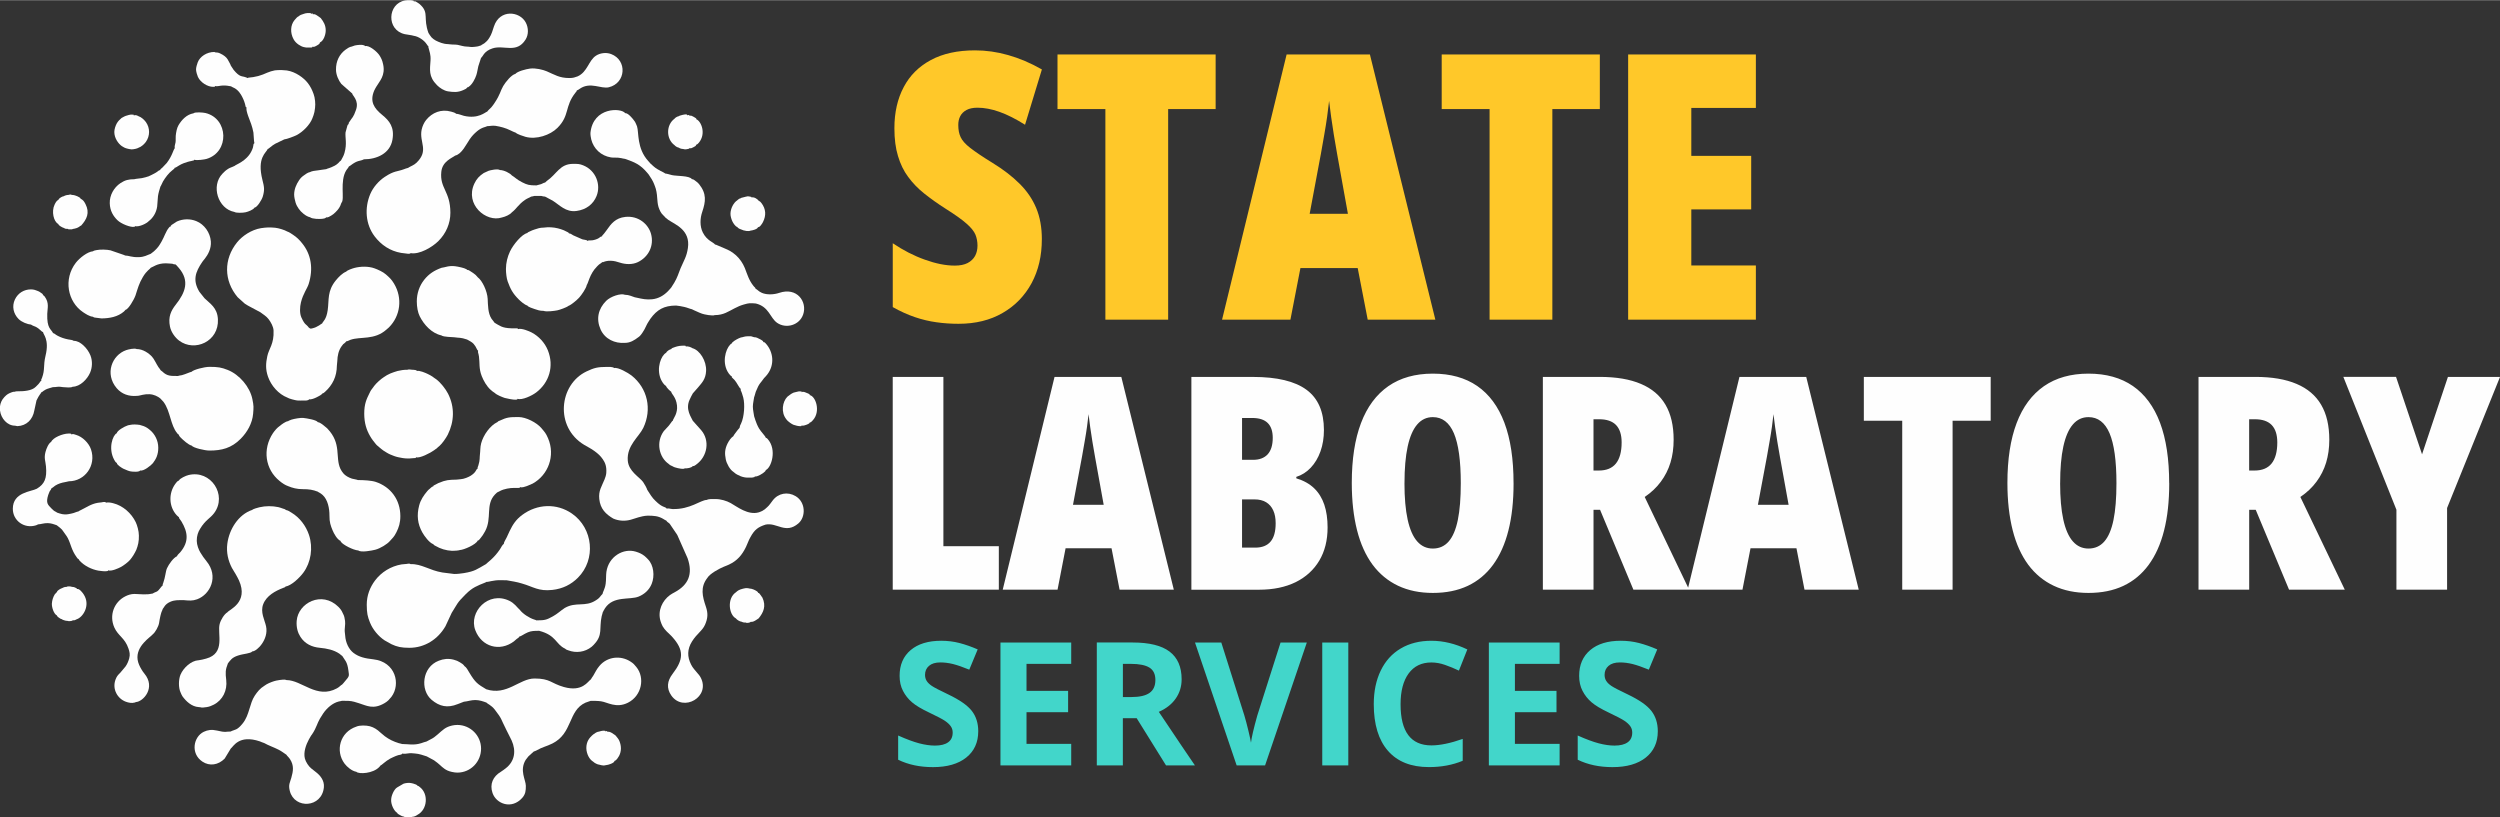
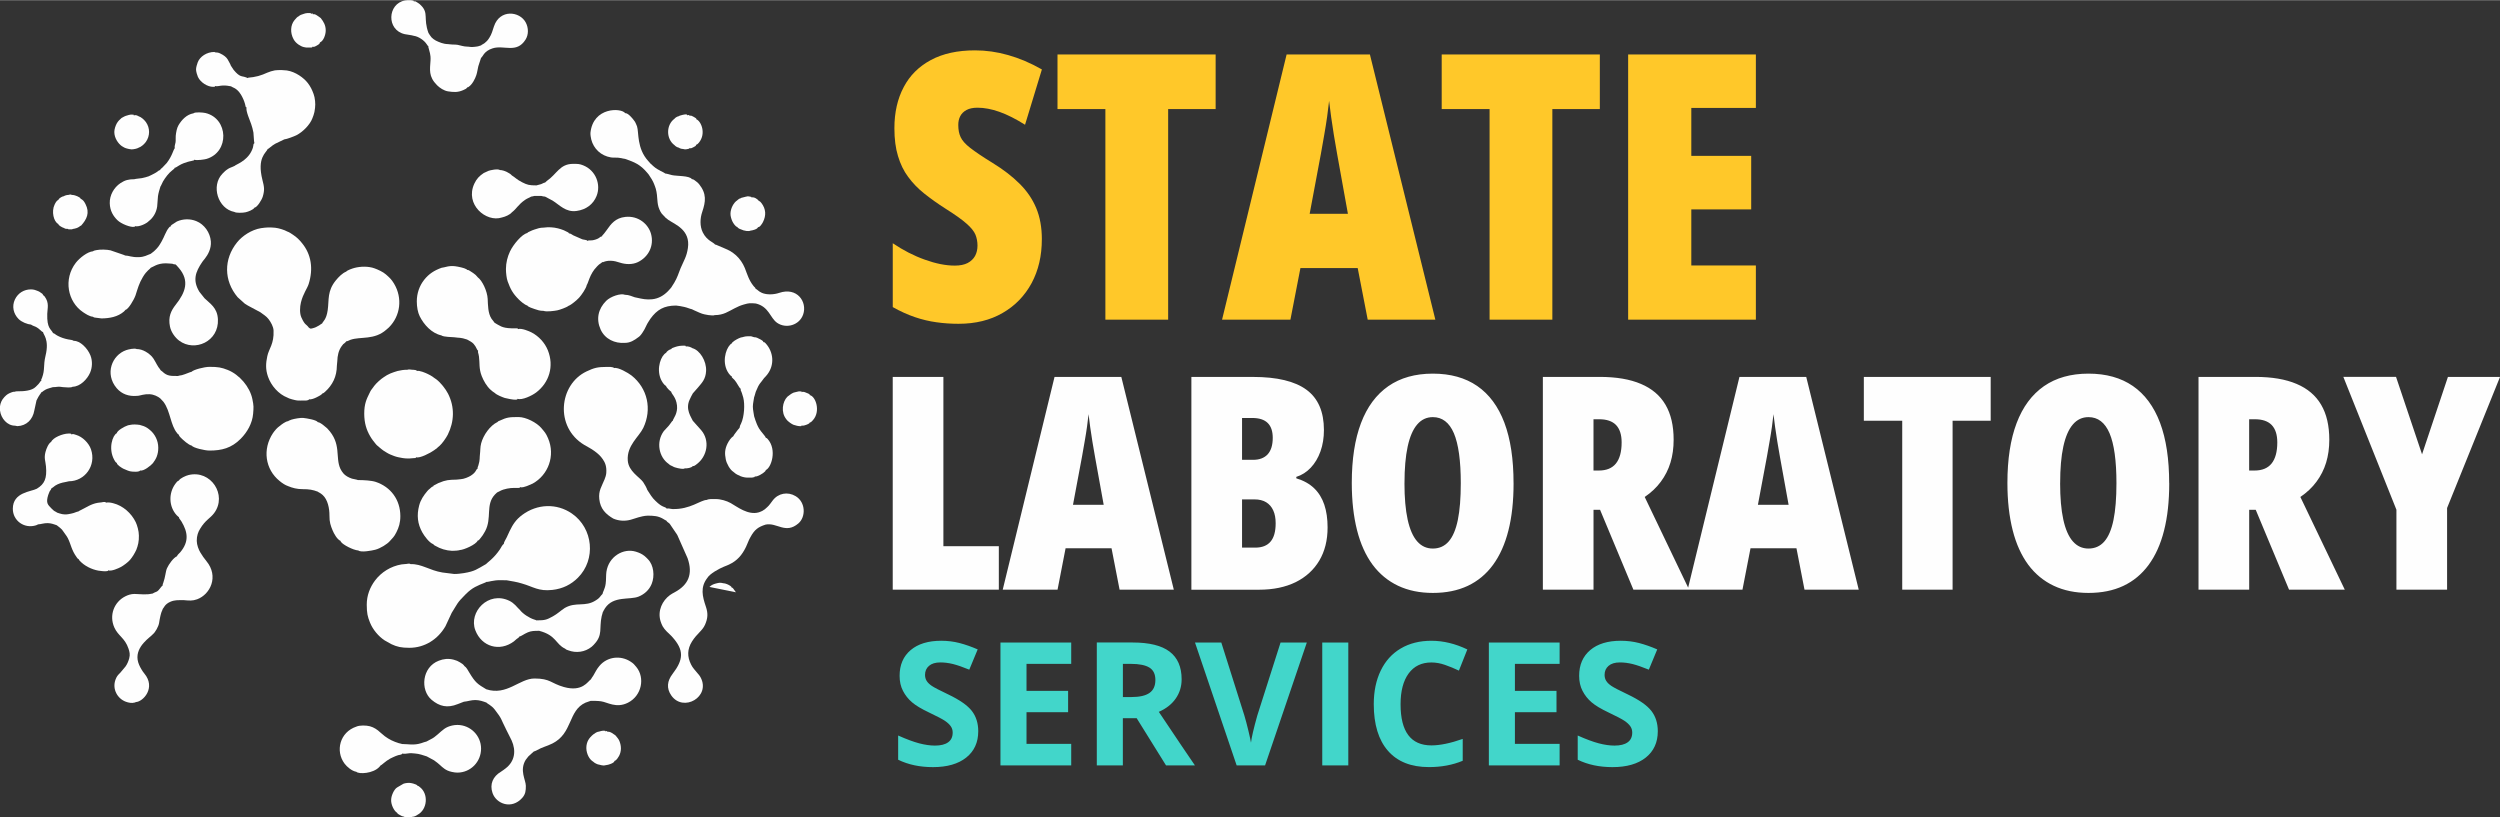
<svg xmlns="http://www.w3.org/2000/svg" xml:space="preserve" width="2.997in" height="0.98in" version="1.1" style="shape-rendering:geometricPrecision; text-rendering:geometricPrecision; image-rendering:optimizeQuality; fill-rule:evenodd; clip-rule:evenodd" viewBox="0 0 763.92 249.68">
  <rect x="0" y="0" width="763.92" height="249.68" fill="#333333" stroke="none" />
  <defs>
    <style type="text/css">
   
    .fil3 {fill:#FEFEFE}
    .fil2 {fill:#FEFEFE;fill-rule:nonzero}
    .fil1 {fill:#42D6CA;fill-rule:nonzero}
    .fil0 {fill:#FFC829;fill-rule:nonzero}
   
  </style>
  </defs>
  <g id="Layer_x0020_1">
    <g id="_2426711216016">
      <path class="fil0" d="M318.35 73.09c0,5.03 -1.04,9.5 -3.12,13.36 -2.1,3.88 -5.03,6.92 -8.86,9.12 -3.8,2.21 -8.29,3.31 -13.47,3.31 -2.33,0 -4.58,-0.15 -6.77,-0.47 -2.21,-0.3 -4.39,-0.83 -6.58,-1.57 -2.18,-0.74 -4.43,-1.76 -6.75,-3.06l0 -19.51c3.18,2.14 6.43,3.82 9.78,5.01 3.35,1.21 6.39,1.82 9.18,1.82 1.59,0 2.89,-0.26 3.92,-0.79 1,-0.53 1.76,-1.25 2.27,-2.16 0.49,-0.91 0.74,-1.97 0.74,-3.16 0,-1.19 -0.21,-2.29 -0.61,-3.31 -0.42,-1.02 -1.31,-2.16 -2.72,-3.39 -1.4,-1.25 -3.58,-2.8 -6.53,-4.65 -2.36,-1.51 -4.52,-3.05 -6.43,-4.58 -1.93,-1.53 -3.56,-3.24 -4.9,-5.07 -1.36,-1.82 -2.38,-3.95 -3.1,-6.36 -0.74,-2.4 -1.1,-5.24 -1.1,-8.5 0,-4.82 0.95,-9.01 2.84,-12.56 1.87,-3.58 4.65,-6.32 8.31,-8.29 3.67,-1.97 8.15,-2.95 13.47,-2.95 3.37,0 6.75,0.47 10.14,1.44 3.41,0.96 6.85,2.42 10.31,4.39l-5.15 16.9c-2.82,-1.78 -5.41,-3.08 -7.81,-3.94 -2.4,-0.85 -4.64,-1.27 -6.72,-1.27 -1.36,0 -2.48,0.23 -3.35,0.7 -0.87,0.47 -1.51,1.1 -1.91,1.87 -0.42,0.79 -0.61,1.68 -0.61,2.71 0,1.44 0.23,2.69 0.72,3.71 0.47,1.04 1.46,2.16 2.95,3.31 1.51,1.17 3.78,2.71 6.85,4.6 3.25,1.99 6,4.11 8.23,6.34 2.23,2.21 3.93,4.69 5.07,7.44 1.15,2.74 1.72,5.94 1.72,9.57zm38.6 24.54l-19.18 0 0 -64.36 -14.63 0 0 -16.69 48.32 0 0 16.69 -14.51 0 0 64.36zm60.98 0l-3.06 -15.78 -17.5 0 -3.06 15.78 -20.89 0 19.73 -81.05 25.45 0 20 81.05 -20.66 0zm-6.05 -32.35l-3.27 -18.14c-0.36,-2.02 -0.7,-4.01 -1.02,-5.94 -0.3,-1.91 -0.59,-3.77 -0.83,-5.51 -0.23,-1.76 -0.45,-3.4 -0.63,-4.92 -0.15,1.44 -0.36,3.03 -0.59,4.77 -0.25,1.74 -0.53,3.56 -0.87,5.47 -0.32,1.91 -0.68,3.88 -1.04,5.9l-3.44 18.37 11.69 0zm62.47 32.35l-19.18 0 0 -64.36 -14.63 0 0 -16.69 48.32 0 0 16.69 -14.51 0 0 64.36zm62.19 0l-39.03 0 0 -81.05 39.03 0 0 16.35 -19.73 0 0 14.64 18.3 0 0 16.35 -18.3 0 0 17.14 19.73 0 0 16.57z" />
      <path class="fil1" d="M298.92 223.41c0,3.39 -1.23,6.06 -3.66,8.01 -2.44,1.95 -5.84,2.93 -10.18,2.93 -4.01,0 -7.55,-0.75 -10.63,-2.26l0 -7.4c2.53,1.13 4.68,1.93 6.43,2.39 1.75,0.46 3.36,0.69 4.81,0.69 1.75,0 3.09,-0.33 4.02,-1 0.94,-0.67 1.4,-1.66 1.4,-2.98 0,-0.74 -0.2,-1.39 -0.61,-1.96 -0.41,-0.58 -1.02,-1.13 -1.81,-1.66 -0.8,-0.53 -2.42,-1.38 -4.86,-2.54 -2.3,-1.09 -4.02,-2.12 -5.17,-3.11 -1.15,-0.99 -2.06,-2.15 -2.74,-3.47 -0.69,-1.31 -1.03,-2.86 -1.03,-4.62 0,-3.32 1.13,-5.93 3.38,-7.84 2.25,-1.9 5.36,-2.85 9.33,-2.85 1.95,0 3.81,0.23 5.59,0.69 1.77,0.46 3.62,1.11 5.56,1.95l-2.57 6.19c-2.01,-0.82 -3.66,-1.39 -4.97,-1.72 -1.31,-0.32 -2.6,-0.49 -3.87,-0.49 -1.51,0 -2.66,0.35 -3.47,1.05 -0.81,0.7 -1.21,1.62 -1.21,2.75 0,0.7 0.17,1.31 0.49,1.83 0.32,0.53 0.84,1.03 1.55,1.52 0.71,0.49 2.39,1.37 5.05,2.63 3.51,1.68 5.92,3.36 7.22,5.05 1.3,1.69 1.95,3.75 1.95,6.21zm28.41 10.41l-21.62 0 0 -37.55 21.62 0 0 6.52 -13.66 0 0 8.26 12.71 0 0 6.52 -12.71 0 0 9.68 13.66 0 0 6.57zm15.78 -20.88l2.57 0c2.52,0 4.37,-0.42 5.57,-1.26 1.2,-0.83 1.8,-2.16 1.8,-3.95 0,-1.78 -0.61,-3.05 -1.83,-3.8 -1.23,-0.75 -3.12,-1.13 -5.69,-1.13l-2.41 0 0 10.15zm0 6.47l0 14.41 -7.96 0 0 -37.55 10.94 0c5.1,0 8.87,0.93 11.31,2.79 2.45,1.86 3.67,4.68 3.67,8.46 0,2.21 -0.61,4.17 -1.82,5.9 -1.21,1.72 -2.93,3.07 -5.15,4.04 5.64,8.44 9.33,13.9 11.03,16.36l-8.83 0 -8.96 -14.41 -4.23 0zm48.18 -23.14l8.04 0 -12.76 37.55 -8.69 0 -12.73 -37.55 8.04 0 7.06 22.34c0.39,1.32 0.8,2.86 1.22,4.61 0.42,1.76 0.68,2.98 0.79,3.66 0.18,-1.58 0.82,-4.33 1.92,-8.27l7.12 -22.34zm12.75 37.55l0 -37.55 7.96 0 0 37.55 -7.96 0zm33.35 -31.45c-3,0 -5.31,1.12 -6.96,3.37 -1.64,2.25 -2.46,5.39 -2.46,9.41 0,8.37 3.14,12.56 9.42,12.56 2.63,0 5.83,-0.66 9.57,-1.98l0 6.68c-3.08,1.29 -6.52,1.93 -10.32,1.93 -5.46,0 -9.63,-1.66 -12.52,-4.97 -2.89,-3.31 -4.34,-8.07 -4.34,-14.27 0,-3.9 0.71,-7.32 2.13,-10.25 1.42,-2.94 3.46,-5.19 6.12,-6.76 2.66,-1.57 5.78,-2.35 9.36,-2.35 3.65,0 7.3,0.89 10.98,2.65l-2.57 6.47c-1.4,-0.67 -2.81,-1.25 -4.23,-1.74 -1.42,-0.5 -2.81,-0.75 -4.18,-0.75zm39.18 31.45l-21.62 0 0 -37.55 21.62 0 0 6.52 -13.66 0 0 8.26 12.71 0 0 6.52 -12.71 0 0 9.68 13.66 0 0 6.57zm30 -10.41c0,3.39 -1.23,6.06 -3.66,8.01 -2.44,1.95 -5.84,2.93 -10.18,2.93 -4.01,0 -7.55,-0.75 -10.63,-2.26l0 -7.4c2.53,1.13 4.68,1.93 6.43,2.39 1.75,0.46 3.36,0.69 4.81,0.69 1.75,0 3.09,-0.33 4.02,-1 0.94,-0.67 1.4,-1.66 1.4,-2.98 0,-0.74 -0.2,-1.39 -0.61,-1.96 -0.41,-0.58 -1.02,-1.13 -1.81,-1.66 -0.8,-0.53 -2.42,-1.38 -4.86,-2.54 -2.3,-1.09 -4.02,-2.12 -5.17,-3.11 -1.15,-0.99 -2.06,-2.15 -2.74,-3.47 -0.69,-1.31 -1.03,-2.86 -1.03,-4.62 0,-3.32 1.13,-5.93 3.38,-7.84 2.25,-1.9 5.36,-2.85 9.33,-2.85 1.95,0 3.81,0.23 5.59,0.69 1.77,0.46 3.62,1.11 5.56,1.95l-2.57 6.19c-2.01,-0.82 -3.66,-1.39 -4.97,-1.72 -1.31,-0.32 -2.6,-0.49 -3.87,-0.49 -1.51,0 -2.66,0.35 -3.47,1.05 -0.81,0.7 -1.21,1.62 -1.21,2.75 0,0.7 0.17,1.31 0.49,1.83 0.32,0.53 0.84,1.03 1.55,1.52 0.71,0.49 2.39,1.37 5.05,2.63 3.51,1.68 5.92,3.36 7.22,5.05 1.3,1.69 1.95,3.75 1.95,6.21z" />
      <path class="fil2" d="M272.79 180.13l0 -65.01 15.48 0 0 51.72 16.94 0 0 13.29 -32.42 0zm69.32 0l-2.46 -12.66 -14.04 0 -2.46 12.66 -16.75 0 15.83 -65.01 20.41 0 16.04 65.01 -16.57 0zm-4.86 -25.95l-2.63 -14.55c-0.29,-1.62 -0.56,-3.22 -0.82,-4.76 -0.24,-1.53 -0.47,-3.02 -0.67,-4.42 -0.18,-1.41 -0.36,-2.73 -0.5,-3.95 -0.12,1.15 -0.29,2.43 -0.47,3.82 -0.2,1.4 -0.42,2.85 -0.7,4.39 -0.26,1.53 -0.55,3.11 -0.83,4.74l-2.76 14.74 9.38 0zm26.8 -39.06l18.86 0c7.31,0 12.76,1.31 16.31,3.92 3.55,2.61 5.33,6.71 5.33,12.29 0,2.4 -0.35,4.58 -1.06,6.56 -0.71,1.97 -1.7,3.63 -2.96,4.96 -1.26,1.34 -2.73,2.28 -4.42,2.81l0 0.44c2.25,0.68 4.07,1.7 5.46,3.05 1.4,1.35 2.43,3.02 3.1,5.02 0.67,1.99 1,4.31 1,6.95 0,3.91 -0.85,7.28 -2.53,10.12 -1.7,2.85 -4.1,5.04 -7.22,6.59 -3.13,1.53 -6.86,2.31 -11.19,2.31l-20.68 0 0 -65.01zm15.48 25.33l3.38 0c1.93,0 3.4,-0.56 4.45,-1.68 1.03,-1.14 1.55,-2.82 1.55,-5.04 0,-2.03 -0.52,-3.54 -1.55,-4.55 -1.05,-1.02 -2.61,-1.52 -4.72,-1.52l-3.11 0 0 12.79zm0 12.09l0 14.74 4.01 0c2.09,0 3.67,-0.61 4.7,-1.84 1.05,-1.23 1.56,-3.1 1.56,-5.61 0,-1.55 -0.24,-2.85 -0.74,-3.93 -0.49,-1.08 -1.21,-1.91 -2.17,-2.49 -0.97,-0.58 -2.14,-0.87 -3.54,-0.87l-3.82 0zm82.97 -4.95c0,5.46 -0.52,10.29 -1.58,14.46 -1.05,4.17 -2.63,7.66 -4.7,10.5 -2.09,2.84 -4.67,4.98 -7.74,6.42 -3.07,1.44 -6.62,2.15 -10.65,2.15 -3.99,0 -7.54,-0.73 -10.62,-2.19 -3.08,-1.46 -5.68,-3.6 -7.79,-6.43 -2.09,-2.84 -3.69,-6.34 -4.75,-10.53 -1.06,-4.19 -1.61,-9 -1.61,-14.46 0,-7.25 0.94,-13.35 2.82,-18.3 1.88,-4.96 4.67,-8.71 8.36,-11.28 3.69,-2.55 8.22,-3.82 13.58,-3.82 5.4,0 9.92,1.26 13.58,3.78 3.66,2.53 6.43,6.28 8.3,11.24 1.87,4.98 2.79,11.12 2.79,18.45zm-33.34 0c0,4.43 0.32,8.13 0.97,11.11 0.65,2.97 1.62,5.19 2.91,6.66 1.29,1.47 2.88,2.2 4.78,2.2 1.96,0 3.57,-0.71 4.83,-2.14 1.26,-1.43 2.2,-3.61 2.81,-6.57 0.61,-2.96 0.91,-6.71 0.91,-11.26 0,-6.89 -0.71,-11.97 -2.11,-15.27 -1.41,-3.28 -3.55,-4.92 -6.43,-4.92 -1.9,0 -3.49,0.74 -4.78,2.25 -1.29,1.5 -2.26,3.75 -2.91,6.74 -0.65,2.99 -0.97,6.72 -0.97,11.2zm59.67 -32.48c5.04,0 9.23,0.71 12.58,2.14 3.35,1.41 5.86,3.55 7.51,6.37 1.67,2.84 2.49,6.4 2.49,10.7 0,2.52 -0.32,4.86 -0.97,6.98 -0.65,2.14 -1.64,4.08 -2.94,5.83 -1.29,1.76 -2.94,3.31 -4.93,4.67l13.57 28.32 -17.03 0 -10.18 -24.4 -2 0 0 24.4 -15.48 0 0 -65.01 17.39 0zm-0.18 12.95l-1.73 0 0 15.66 1.64 0c2.32,0 4.05,-0.71 5.21,-2.14 1.15,-1.43 1.75,-3.57 1.75,-6.45 0,-2.38 -0.58,-4.14 -1.72,-5.33 -1.15,-1.17 -2.85,-1.75 -5.15,-1.75zm62.75 52.07l-2.46 -12.66 -14.04 0 -2.46 12.66 -16.75 0 15.83 -65.01 20.41 0 16.04 65.01 -16.57 0zm-4.86 -25.95l-2.63 -14.55c-0.29,-1.62 -0.56,-3.22 -0.82,-4.76 -0.24,-1.53 -0.47,-3.02 -0.67,-4.42 -0.18,-1.41 -0.36,-2.73 -0.5,-3.95 -0.12,1.15 -0.29,2.43 -0.47,3.82 -0.2,1.4 -0.42,2.85 -0.7,4.39 -0.26,1.53 -0.55,3.11 -0.83,4.74l-2.76 14.74 9.38 0zm50.11 25.95l-15.39 0 0 -51.63 -11.73 0 0 -13.38 38.76 0 0 13.38 -11.64 0 0 51.63zm66.2 -32.54c0,5.46 -0.52,10.29 -1.58,14.46 -1.05,4.17 -2.63,7.66 -4.71,10.5 -2.09,2.84 -4.67,4.98 -7.74,6.42 -3.07,1.44 -6.62,2.15 -10.65,2.15 -3.99,0 -7.54,-0.73 -10.62,-2.19 -3.08,-1.46 -5.68,-3.6 -7.79,-6.43 -2.09,-2.84 -3.69,-6.34 -4.75,-10.53 -1.06,-4.19 -1.61,-9 -1.61,-14.46 0,-7.25 0.94,-13.35 2.82,-18.3 1.88,-4.96 4.67,-8.71 8.36,-11.28 3.69,-2.55 8.22,-3.82 13.58,-3.82 5.4,0 9.92,1.26 13.58,3.78 3.66,2.53 6.43,6.28 8.3,11.24 1.87,4.98 2.79,11.12 2.79,18.45zm-33.34 0c0,4.43 0.32,8.13 0.97,11.11 0.65,2.97 1.62,5.19 2.91,6.66 1.29,1.47 2.88,2.2 4.78,2.2 1.96,0 3.57,-0.71 4.83,-2.14 1.26,-1.43 2.2,-3.61 2.81,-6.57 0.61,-2.96 0.91,-6.71 0.91,-11.26 0,-6.89 -0.71,-11.97 -2.11,-15.27 -1.41,-3.28 -3.55,-4.92 -6.43,-4.92 -1.9,0 -3.49,0.74 -4.78,2.25 -1.29,1.5 -2.26,3.75 -2.91,6.74 -0.65,2.99 -0.97,6.72 -0.97,11.2zm59.67 -32.48c5.04,0 9.23,0.71 12.58,2.14 3.35,1.41 5.86,3.55 7.51,6.37 1.67,2.84 2.49,6.4 2.49,10.7 0,2.52 -0.32,4.86 -0.97,6.98 -0.65,2.14 -1.64,4.08 -2.94,5.83 -1.29,1.76 -2.94,3.31 -4.93,4.67l13.57 28.32 -17.03 0 -10.18 -24.4 -2 0 0 24.4 -15.48 0 0 -65.01 17.39 0zm-0.18 12.95l-1.73 0 0 15.66 1.64 0c2.32,0 4.05,-0.71 5.21,-2.14 1.15,-1.43 1.75,-3.57 1.75,-6.45 0,-2.38 -0.58,-4.14 -1.72,-5.33 -1.15,-1.17 -2.85,-1.75 -5.15,-1.75zm51.1 10.71l7.91 -23.66 15.92 0 -16.18 40.06 0 24.95 -15.48 0 0 -24.42 -16.22 -40.6 16.1 0 7.95 23.66z" />
    </g>
    <g id="_2426799238656">
      <path class="fil3" d="M190.97 90.02c-1.28,-0.54 -4.39,0.49 -5.76,1.87 -2.39,2.4 -3.13,5.5 -1.69,8.72 1.33,2.95 4.36,4.34 7.45,4.1 1.62,0 2.91,-0.82 4.08,-1.72 0.24,-0.19 0.26,-0.17 0.49,-0.4 0.49,-0.49 1.04,-1.38 1.4,-2.02 0.43,-0.78 0.68,-1.52 1.17,-2.24 0.27,-0.39 0.4,-0.67 0.65,-1.01 1.99,-2.72 4.09,-4.01 7.84,-4.01 0.79,0.06 1.75,0.26 2.53,0.43 0.91,0.2 1.52,0.53 2.35,0.71 0.02,0.02 0.06,0.01 0.07,0.05l0.59 0.28c0.38,0.15 0.45,0.17 0.79,0.35 0.53,0.27 1.02,0.44 1.61,0.67 0.62,0.24 3.24,0.74 3.86,0.43 2.73,0 4.19,-1.14 6.05,-2.07 1.05,-0.52 1.62,-0.82 2.87,-1.18 1.59,-0.46 1.88,-0.44 3.63,-0.3 4.04,0.97 4.33,4.38 6.5,5.9 2.75,1.92 6.85,0.74 7.97,-2.55 1.32,-3.84 -1.85,-8.46 -7.34,-6.59 -1.58,0.54 -3.75,0.65 -5.28,-0.01 -1.14,-0.49 -1.42,-1.12 -1.86,-1.18 -0.27,-0.65 -0.25,-0.36 -0.71,-0.94 -1.43,-1.8 -1.87,-3.52 -2.64,-5.47 -0.3,-0.76 -0.72,-1.49 -1.16,-2.13 -0.95,-1.36 -1.95,-2.23 -3.37,-3.09 -0.76,-0.46 -2.82,-1.24 -3.95,-1.76 -0.01,-0.01 -0.25,-0.11 -0.25,-0.11 -0.32,-0.1 -0.09,-0.07 -0.34,-0.05 -0.49,-0.78 -2.46,-1.13 -3.76,-3.71 -0.97,-1.92 -0.85,-4.36 -0.18,-6.31 1.06,-3.14 1.39,-5.54 -0.98,-8.49 -0.31,-0.38 -0.59,-0.6 -1,-0.9 -0.38,-0.28 -0.74,-0.62 -1.18,-0.6 -0.7,-1.12 -4.72,-0.91 -6.1,-1.24 -0.56,-0.13 -1.58,-0.47 -2,-0.47 -0.36,-0.36 -2.26,-1 -3.58,-2.18l-1 -0.9c-0.17,-0.16 -0.24,-0.28 -0.4,-0.47l-0.25 -0.27c-3.57,-3.92 -2.82,-8.73 -3.44,-10.62 -0.06,-0.19 -0.17,-0.43 -0.26,-0.62 -0.11,-0.23 -0.22,-0.51 -0.32,-0.69 -0.13,-0.23 -0.21,-0.3 -0.37,-0.52 -0.45,-0.63 -1.82,-2.28 -2.66,-2.19 -1.2,-1.67 -9.81,-1.92 -10.62,6.01 -0.05,0.51 0.14,1.61 0.24,2.01 0.73,2.87 2.99,5.01 6.02,5.5 0.75,0.12 1.45,0.01 2.19,0.09 0.24,0.03 0.65,0.08 0.99,0.14 0.37,0.06 0.65,0.19 1.14,0.22 2.96,1.04 4.59,1.67 6.79,4.27l0.41 0.49c0.56,0.78 1.38,2.1 1.69,2.98 0.18,0.49 0.36,0.91 0.5,1.4 0.7,2.59 0.2,4.3 1.12,6.35 0.25,0.56 0.36,0.78 0.68,1.22l0.89 0.95c0.02,0.02 0.06,0.04 0.1,0.06 0.06,0.13 -0.01,0.04 0.17,0.23l0.84 0.67c2.08,1.44 6.83,3.06 6.01,8.63 -0.19,1.27 -0.49,2.29 -0.92,3.26l-1.34 2.96c-0.65,1.62 -0.95,2.78 -1.93,4.41 -0.3,0.5 -0.57,0.85 -0.86,1.37 -0.39,0.44 -0.64,0.79 -1.09,1.23 -1.29,1.29 -2.85,2.22 -4.8,2.42 -1.7,0.18 -3.06,-0.12 -4.36,-0.41 -0.35,-0.08 -0.65,-0.12 -0.94,-0.2 -0.85,-0.24 -1.72,-0.76 -3,-0.76z" />
      <path class="fil3" d="M88.03 128.64c-0.76,0.06 -2.02,1.02 -2.59,1.49 -0.4,0.33 -0.74,0.55 -1.07,0.95 -0.35,0.42 -0.66,0.76 -0.95,1.2 -3.27,4.91 -2.4,11.07 2.01,14.63 0.82,0.67 1.62,1.24 2.69,1.61 1.18,0.49 2.63,0.9 4.31,0.89 2.05,-0.01 3.17,0.2 4.65,0.76 0.25,0.23 0.76,0.34 1.53,1.04 1.53,1.41 2.08,4.04 2.06,6.3 -0.02,1.97 0.37,3.08 0.96,4.49 0.41,0.99 1.38,2.79 2.46,3.24 0.01,0.25 -0.07,0.02 0.1,0.28 0.58,0.88 3.75,2.53 5.31,2.63 0.83,0.67 4.05,0.05 5.13,-0.22 1.54,-0.39 3.7,-1.69 4.59,-2.76 0.82,-0.98 1.1,-0.98 1.93,-2.63 0.7,-1.39 1.19,-2.84 1.18,-4.9 -0.01,-5.01 -2.95,-8.93 -7.53,-10.45 -1.34,-0.44 -3.7,-0.56 -5.44,-0.56 -0.37,-0.17 -1.32,-0.29 -1.8,-0.43 -0.5,-0.14 -1.06,-0.43 -1.49,-0.67 -0.98,-0.56 -1.54,-1.34 -2.05,-2.32 -1.67,-3.6 0.45,-7.67 -3.97,-12.3 -0.02,-0.02 -0.04,-0.05 -0.06,-0.06 -0.02,-0.02 -0.05,-0.05 -0.06,-0.06 -0.19,-0.19 -0.13,-0.12 -0.34,-0.29 -0.61,-0.5 -1.69,-1.5 -2.46,-1.55 -0.42,-0.71 -3.42,-1.19 -4.44,-1.3 -0.87,-0.1 -2.76,0.25 -3.64,0.52l-0.81 0.32c-0.19,0.12 -0.1,0.05 -0.2,0.16z" />
-       <path class="fil3" d="M70.53 223.47c-1.92,0 -1.28,0.4 -4.26,-0.3 -1.6,-0.37 -2.79,-0.19 -4.01,0.39 -3.13,1.5 -4.13,6.62 -0.42,9.1 2.19,1.47 4.88,1.07 6.82,-0.93l1.86 -3.06c0.75,-0.5 2.41,-4.37 8.88,-2.19 0.53,0.18 0.75,0.37 1.35,0.52 1.06,0.64 3.09,1.35 4.35,2.01 1.26,0.66 1.44,0.94 2.4,1.54 0.26,0.43 0.7,0.74 1.08,1.31 1.31,1.98 1.03,3.68 0.43,5.78 -0.4,1.42 -0.95,2.07 -0.45,4 1.43,5.61 9.82,5.19 10.41,-1.14 0.19,-2.08 -1.13,-3.65 -2.54,-4.71 -0.52,-0.39 -0.88,-0.71 -1.34,-1.06 -0.75,-0.58 -1.67,-1.97 -1.93,-3.01 -0.49,-1.95 0.37,-4.24 1.22,-5.82 0.18,-0.34 0.29,-0.49 0.46,-0.8 0.21,-0.39 0.27,-0.43 0.51,-0.76 0.3,-0.42 0.65,-1.04 0.89,-1.52 1,-2.04 0.77,-2.26 2.5,-4.84 1.1,-1.64 2.86,-3.21 4.79,-3.69 0.4,-0.1 0.64,-0.09 0.99,-0.21 1.35,0 2.61,-0.02 3.69,0.3 0.51,0.15 0.99,0.3 1.46,0.44 2.36,0.72 4.37,2.05 7.89,-0.05 0.48,-0.29 0.71,-0.47 1.09,-0.81l0.95 -1.07c2.94,-3.9 1.27,-10.72 -5.51,-11.48 -2.53,-0.28 -4.37,-0.69 -6.04,-1.94 -1.41,-1.06 -2.45,-3.1 -2.58,-5.39 -0.04,-0.64 -0.17,-1.05 -0.13,-1.77 0.09,-1.49 0.3,-2 -0.09,-3.7 -0.15,-0.67 -0.31,-0.85 -0.54,-1.36 -0.3,-0.74 -0.73,-1.3 -1.3,-1.87 -5.07,-5.02 -12.33,-1.19 -12.75,4.28 -0.16,2.1 0.38,3.72 1.16,4.91 1.36,2.09 3.46,3.1 5.92,3.32 2.07,0.19 4.24,0.63 5.94,1.78 0.42,0.28 0.55,0.51 0.93,0.74 0.75,1.29 1.52,1.65 1.86,4.45 0.2,1.67 0.42,1.57 -1.15,3.37 -0.34,0.38 -0.39,0.52 -0.8,0.91 -0.39,0.14 -0.67,0.65 -1.57,1.14 -6.16,3.36 -10.71,-2.53 -15.44,-2.53l-0.29 -0.1c-0.78,-0.15 -2.83,0.23 -3.45,0.43 -1.19,0.4 -2.12,0.77 -3.02,1.44 -1.3,0.79 -2.09,1.79 -2.91,3.01 -1.59,2.36 -1.61,5.92 -3.68,8.47 -1.81,2.23 -2.33,1.79 -3.63,2.44z" />
      <path class="fil3" d="M94.46 121.93c0.54,0.2 1.74,-0.31 2.23,-0.56 0.45,-0.24 1.23,-0.59 1.6,-0.95 0.25,-0.24 -0.05,0.17 0.22,-0.26 0.27,-0.01 0.54,-0.24 0.79,-0.47 2.34,-2.11 3.61,-4.69 3.64,-8.01 0.01,-0.69 0.12,-0.74 0.13,-1.39 0.04,-1.64 0.39,-3.27 1.3,-4.53 0.55,-0.76 0.45,-0.62 1.06,-1.09l0.43 -0.46c0.4,0.03 0.56,-0.2 1.22,-0.43 3.12,-1.09 7.32,0.18 11.03,-3.15l0.74 -0.65c3.49,-3.49 4.23,-8.91 1.56,-13.37 -0.81,-1.35 -1.44,-1.89 -2.5,-2.82 -0.87,-0.77 -2.39,-1.46 -3.47,-1.85 -1.86,-0.68 -4.3,-0.62 -6.16,-0.12 -0.53,0.14 -2.17,0.68 -2.49,1.12 -1.21,0.49 -2.32,1.65 -3.13,2.63 -2.72,3.31 -2.08,5.94 -2.52,9.12 -0.42,2.98 -1.46,3.43 -1.69,4.07 -0.36,0.18 -0.62,0.43 -0.95,0.63 -0.76,0.46 -1.19,0.67 -2.15,0.91 -0.57,0.14 -0.58,0.04 -1.01,-0.28 -0.84,-1.17 -1.1,-0.57 -2.24,-3.06 -0.57,-1.24 -0.49,-3.22 -0.14,-4.62 0.67,-2.71 1.89,-4.15 2.36,-5.62 1.48,-4.71 0.76,-9.08 -2.03,-12.48 -0.88,-1.08 -1.58,-1.78 -2.76,-2.56 -0.29,-0.19 -0.51,-0.35 -0.84,-0.55 -0.43,-0.26 -0.52,-0.28 -0.96,-0.46 -0.72,-0.44 -2.59,-1.03 -3.65,-1.13 -1.87,-0.17 -2.58,-0.11 -4.31,0.12 -2.96,0.48 -5.75,2.39 -7.31,4.32 -4.16,5.15 -4.08,11.76 0.15,16.78l2.2 1.98c0.9,0.66 3.36,1.81 4.75,2.62 0.95,0.75 1.78,1.13 2.58,2.2 0.65,0.87 1.39,2.19 1.45,3.37 0.19,4.13 -1.44,5.57 -1.91,7.84 -0.46,2.17 -0.58,4 0.21,6.27 0.96,2.76 3.2,5.34 5.95,6.41 0.34,0.28 2.36,0.81 2.98,0.87 0.55,0.06 1.31,0.01 1.89,0.02 0.63,0 1.41,0.07 1.77,-0.38z" />
-       <path class="fil3" d="M139.12 47.48c2.02,-0.49 3.37,-3.49 4.41,-4.99 0.72,-1.04 1.34,-1.67 2.24,-2.44 1.48,-1.26 2.7,-1.28 3.11,-1.56 0.82,0 1.48,-0.23 2.51,-0.1 0.74,0.1 1.54,0.3 2.29,0.5 1.65,0.45 2.94,1.29 3.95,1.62 0.32,0.41 2.29,1.06 2.94,1.24 3.3,0.92 7.54,-0.51 9.76,-2.73 3.81,-3.8 2.13,-6.53 5.54,-10.8 0.31,-0.38 0.37,-0.39 0.38,-0.63 0.38,-0.16 0.19,-0.06 0.51,-0.25 0.18,-0.1 0.23,-0.16 0.45,-0.31 3.22,-2.18 6.43,0.15 8.82,-0.42 5.26,-1.26 5.69,-8.27 0.71,-10.15 -1.58,-0.6 -3.42,-0.3 -4.65,0.51 -2.26,1.48 -2.56,4.96 -5.59,6.31 -0.91,0.3 -1.26,0.51 -2.53,0.51 -3.09,-0.01 -4.42,-1 -6.93,-2.07 -1.14,-0.48 -3.35,-1.04 -5.07,-0.82 -1.26,0.16 -3.87,0.85 -4.47,1.61 -1.27,0.31 -3.01,2.5 -3.74,3.73 -0.86,1.45 -0.89,2.54 -2.56,5.04 -0.34,0.5 -0.67,1.03 -1.07,1.46 -0.43,0.47 -0.88,0.79 -1.25,1.3 -0.62,0.18 -2.72,2.32 -7.11,1.3 -0.65,-0.15 -1.79,-0.66 -2.37,-0.62 -0.32,-0.35 -1.06,-0.53 -1.53,-0.66 -3.03,-0.87 -5.82,0.27 -7.67,2.56 -0.59,0.73 -1.13,1.85 -1.36,2.95 -0.8,3.9 2.34,6.3 -1.56,10.09 -0.82,0.79 -1.73,1.03 -2.66,1.61 -0.46,0.1 -0.78,0.23 -1.17,0.38 -2.13,0.8 -2.95,0.41 -5.88,2.35 -1.86,1.23 -3.58,3.2 -4.45,5.29 -1.75,4.2 -1.45,9.17 1.34,12.86 2,2.64 4.73,4.49 8.1,5.07l2.16 0.27c0.01,0 0.36,-0.02 0.36,-0.02 0.38,-0.08 0.17,0.02 0.39,-0.18 2.69,0.5 6.63,-1.82 8.51,-3.71 2.27,-2.26 3.65,-5.33 3.64,-8.64 -0.02,-6.64 -3.3,-7.43 -2.77,-12.52 0.33,-3.2 3.3,-4.2 4.26,-4.95z" />
      <path class="fil3" d="M142.74 103.7c0.81,0.48 1.42,0.69 2.01,1.36 0.89,1 0.84,1.68 1.36,2.06 -0.18,0.54 0.09,0.6 0.25,1.78 0.28,2 -0.08,3.61 0.85,5.98 0.56,1.42 1.54,3.14 2.69,4.15 0.43,0.38 0.81,0.71 1.31,1 0.56,0.59 2.3,1.27 3.02,1.51 0.47,0.15 2.85,0.63 3.41,0.53 0.72,-0.13 0.24,0.13 0.5,-0.27 1.34,0.52 4.43,-0.97 5.68,-1.92 4.02,-3.03 5.54,-8.06 3.58,-12.92 -0.93,-2.3 -2.76,-4.28 -4.96,-5.43 -0.69,-0.36 -3.11,-1.41 -4.18,-1.02 -0.21,-0.49 0.1,-0.11 -0.39,-0.24l-1.64 -0.01c-2.96,-0.09 -3.52,-0.84 -5.06,-1.65l-0.99 -1.29c-1.1,-1.7 -1.06,-4.09 -1.16,-6.06 -0.12,-2.33 -1.65,-5.59 -3.03,-6.58 -0.39,-0.52 -0.82,-0.93 -1.38,-1.29 -0.31,-0.21 -0.51,-0.35 -0.84,-0.55 -0.4,-0.25 -0.53,-0.4 -1.04,-0.43 -0.07,-0.11 0,-0.07 -0.22,-0.21 -0.64,-0.4 -2.51,-0.78 -3.39,-0.9 -1.98,-0.26 -3.13,0.36 -4.22,0.48 -2.18,0.79 -3.83,1.83 -5.28,3.65 -1.44,1.82 -2.26,4.13 -2.26,6.61 0,1.67 0.3,3.36 0.89,4.55 1.29,2.58 3.65,5.18 6.59,5.83 0.73,0.55 3.34,0.48 3.97,0.58 1.6,0.25 1.82,-0.01 3.91,0.69z" />
      <path class="fil3" d="M48.97 121.68c0.34,0.42 0.67,0.64 0.99,1.06 2.12,2.83 2.12,7.15 4.2,9.6 0.32,0.37 0.04,0.12 0.41,0.35l0.24 0.51c0.16,0.22 0.22,0.27 0.42,0.47 0.73,0.74 2.38,2.23 3.33,2.43 0.51,0.71 4.04,1.52 5.44,1.52 3.76,0 6.7,-0.74 9.53,-3.58 1.98,-1.99 3.59,-4.74 3.82,-7.7 0.15,-1.94 0.21,-2.28 -0.23,-4.44 -0.76,-3.74 -3.94,-7.49 -7.54,-8.92 -1.91,-0.76 -2.97,-0.94 -5.58,-0.94 -1.55,0 -4.84,0.85 -5.48,1.52 -0.57,0.12 -1.31,0.49 -1.98,0.71 -0.38,0.13 -0.6,0.21 -0.96,0.31 -0.38,0.09 -0.84,0.1 -1.16,0.25 -2.17,0 -3.35,0.09 -4.83,-1.37l-0.47 -0.35c-0.19,-0.37 -0.45,-0.6 -0.71,-0.99 -0.63,-0.94 -1.31,-2.5 -1.98,-3.21 -0.96,-1.03 -2.74,-2.31 -4.66,-2.31 -0.69,-0.34 -2.56,0.11 -3.21,0.33 -4.35,1.51 -6.62,7.25 -2.91,11.62 1.56,1.84 3.76,2.56 6.12,2.36 0.69,0 1.15,-0.2 1.83,-0.33 0.71,-0.13 1.27,-0.22 2.1,-0.18 1.33,0.07 2.48,0.65 3.26,1.27z" />
      <path class="fil3" d="M124.53 140.04c0.55,0 0.87,-0.01 1.38,-0.07 0.23,-0.03 0.4,-0.02 0.58,-0.04 0.88,-0.11 0.38,0.11 0.63,-0.27 1.1,0.42 4.36,-1.29 5.57,-2.16 0.28,-0.2 0.3,-0.27 0.63,-0.44 0.44,-0.44 0.62,-0.55 1.04,-0.92 0.74,-0.64 1.99,-2.42 2.46,-3.36 2.01,-4.03 2.16,-8.47 0.09,-12.54 -0.77,-1.5 -2.27,-3.39 -3.59,-4.39 -0.38,-0.2 -0.77,-0.56 -1.19,-0.84 -0.5,-0.34 -0.83,-0.49 -1.38,-0.77 -0.61,-0.31 -2.66,-1.2 -3.38,-0.93 -0.31,-0.39 0.11,-0.14 -0.59,-0.31 -0.19,-0.05 -0.46,-0.06 -0.8,-0.07 -0.59,-0.02 -1.04,-0.2 -1.45,0 -1.48,0 -1.9,0.17 -3.06,0.38 -0.81,0.27 -1.45,0.43 -2.2,0.76 -0.72,0.32 -1.41,0.69 -2.01,1.14 -0.79,0.48 -2.37,1.88 -2.97,2.73 -0.02,0.03 -0.08,0.12 -0.1,0.15 -0.91,1.23 -0.78,0.92 -1.42,2.27 -0.68,1.41 -1.48,2.92 -1.47,6 0.01,2.9 0.71,4.98 1.78,6.83 0.55,0.96 1.11,1.66 1.8,2.5 0.4,0.48 0.71,0.61 1.13,1.02 0.42,0.4 0.74,0.58 1.16,0.92 0.74,0.45 1.26,0.83 2.06,1.18 0.78,0.33 1.61,0.67 2.48,0.85 0.66,0.18 2.01,0.38 2.82,0.38z" />
-       <path class="fil3" d="M60.58 201.7c-2.17,0.15 -4.52,2.27 -5.42,4.39 -0.62,1.45 -0.67,4.03 0.04,5.49 0.17,0.36 0.3,0.77 0.54,1.11 1.09,1.52 2.81,3.19 5.01,3.32 1.07,0.04 0.36,0.3 2.42,-0 0.79,-0.11 1.56,-0.44 2.16,-0.75 2.74,-1.42 4.16,-4.33 3.8,-7.47 -0.26,-2.3 -0.29,-3.12 0.51,-5.14 0.78,-0.97 1.19,-1.78 3.1,-2.4 1.76,-0.58 3.84,-0.59 4.37,-1.27 1.32,0.05 5.06,-3.6 4.19,-7.67 -0.41,-1.92 -1.83,-4.3 -0.86,-6.77 1.02,-2.6 3.7,-4.04 6.16,-4.98 0.41,-0.16 0.56,-0.17 0.63,-0.38 1.87,-0.3 4.41,-2.81 5.48,-4.27 2.3,-3.12 3.02,-7.59 1.7,-11.53 -0.94,-2.79 -2.83,-5.29 -5.36,-6.8 -0.63,-0.37 -1,-0.7 -1.83,-0.83 -0.07,-0.22 0.54,0.02 -0.94,-0.46 -0.47,-0.15 -0.84,-0.31 -1.25,-0.39 -1.88,-0.39 -3.84,-0.39 -5.72,0.04 -0.53,0.12 -2.01,0.53 -2.23,0.81 -4.28,1.42 -7.07,6 -7.62,10.36 -0.34,2.68 0.27,5.18 1.41,7.37 0.35,0.67 0.79,1.24 1.14,1.9 0.34,0.63 0.71,1.22 1.01,1.9 3.04,6.8 -3.05,8.94 -3.52,9.75 -0.98,0.57 -2.04,2.29 -2.38,3.6 -0.77,2.94 1.88,8.94 -4.13,10.56 -0.73,0.2 -1.68,0.45 -2.45,0.53z" />
      <path class="fil3" d="M132.44 148.52c-0.32,0.13 -0.28,0.08 -0.59,0.3 -0.2,0.14 -0.27,0.25 -0.46,0.41 -0.21,0.18 -0.2,0.15 -0.42,0.35l-0.19 0.19c-0.15,0.15 -0.12,0.13 -0.24,0.27 -1.08,1.29 -2.01,2.63 -2.46,4.37 -0.77,2.96 -0.51,5.6 0.98,8.25 0.63,1.11 2.11,3.15 3.37,3.58 0.11,0.27 0.35,0.35 0.64,0.51 1.55,0.91 3.21,1.41 5.07,1.51 0.59,0.03 2.08,-0.1 2.43,-0.25 1.08,-0.03 4.91,-1.64 5.42,-2.91 0.26,-0.01 0.36,-0.11 0.65,-0.48 0.76,-0.97 0.93,-1.13 1.59,-2.34 2.18,-4.05 0.04,-8.05 2.98,-11.2 0.12,-0.13 0.19,-0.19 0.32,-0.31l0.37 -0.35c1.29,-0.57 1.01,-0.7 3.05,-1.17 1.43,-0.33 3.26,-0.18 3.45,-0.21 0.72,-0.13 0.23,0.14 0.5,-0.26 0.65,0.25 1.46,-0.12 2.1,-0.31l1.77 -0.76c4.76,-2.63 6.98,-8.52 4.7,-13.84 -0.68,-1.59 -1.03,-1.9 -2.06,-3.13 -1.41,-1.67 -4.7,-3.36 -6.93,-3.36 -2.82,0 -3.53,0.05 -5.9,1.15 -0.38,0.18 -0.28,0.05 -0.56,0.37 -2.28,1.08 -4.31,3.97 -4.99,6.49 -0.33,1.23 -0.23,2.36 -0.38,3.42 -0.13,0.96 0.06,1.63 -0.47,3.33 -0.19,0.63 -0.3,0.54 -0.2,0.94 -0.7,0.44 -0.35,1.06 -2.1,2.2 -0.65,0.43 -2.14,1.05 -3.09,1.09 -0.56,0.01 -0.71,0.12 -1.26,0.13 -2.46,0.07 -3.16,0.06 -5.54,1.04l-1.26 0.65c-0.63,0.42 -0.21,0.07 -0.3,0.33z" />
      <path class="fil3" d="M17.32 160.42c0.2,0.23 0.82,0.54 1.54,1.28 0.03,0.03 0.1,0.11 0.12,0.13l1.37 1.92c0.18,0.32 0.21,0.31 0.38,0.64 1,2 1.06,3.54 2.68,5.8 0.33,0.45 0.29,0.45 0.62,0.61l0.25 0.41c1.46,1.62 3.63,2.7 5.77,3.1 0.44,0.08 2.13,0.29 2.62,0.15 0.45,-0.13 0.12,0.15 0.39,-0.24 0.97,0.38 3.14,-0.64 3.82,-0.99 0.84,-0.44 2.27,-1.51 2.86,-2.21 0.77,-0.91 1.43,-2.01 1.94,-3.13 0.19,-0.42 0.47,-1.4 0.58,-1.95 0.17,-0.87 0.18,-1.35 0.18,-2.36 0.01,-1.32 -0.52,-3.17 -0.97,-4.09 -1.32,-2.73 -3.89,-5.03 -6.88,-5.78 -0.58,-0.15 -1.55,-0.36 -2.28,-0.16 -0.16,-0.32 0.19,-0.17 -0.5,-0.22 -0.36,-0.02 -0.29,0.06 -0.67,0.1 -0.53,0.07 -0.79,0.07 -1.25,0.15 -2.14,0.36 -3.53,1.45 -5.48,2.37 -0.28,0.13 -0.28,0.13 -0.47,0.29 -0.47,0.04 -0.92,0.31 -1.44,0.46 -0.61,0.17 -0.99,0.25 -1.66,0.36 -1.48,0.24 -2.28,-0.12 -3.35,-0.46 -0.7,-0.51 -0.68,-0.2 -1.68,-1.21 -1.22,-1.24 -1.84,-1.72 -1.08,-4.19 0.07,-0.22 0.26,-0.74 0.39,-1 0.29,-0.56 0.35,-0.36 0.59,-1.03l0.47 -0.3c1.7,-1.6 4.46,-1.65 4.89,-1.87 4.8,0 8.46,-4.77 6.72,-9.8 -0.66,-1.91 -2.62,-3.82 -4.51,-4.36 -0.6,-0.17 -0.86,-0.4 -1.49,-0.15 -0.08,-0.19 0.18,-0.29 -0.89,-0.27 -1.77,0.03 -4.71,1.24 -5.27,2.55 -0.79,0.43 -1.47,2.05 -1.74,3.12 -0.48,1.91 0.01,2.7 0.16,4.36 0.33,3.67 -0.42,5.4 -2.8,6.83 -1.75,0.93 -7.29,1.04 -7.33,6.08 -0.03,3.72 3.55,6.24 7.12,5.09l0.61 -0.28c0.97,-0.05 1.75,-0.4 2.92,-0.38 0.6,0.01 0.91,0.09 1.44,0.21 0.61,0.14 0.85,0.31 1.31,0.43z" />
      <path class="fil3" d="M179.29 87.01c0.39,-0.26 0.88,-3.39 3.07,-5.57 0.24,-0.24 0.45,-0.48 0.71,-0.69l0.69 -0.48c0.25,-0.24 -0.05,0.17 0.22,-0.26 0.43,0.11 0.05,0.09 0.56,-0.07 0.34,-0.11 0.26,-0.11 0.59,-0.18 0.47,-0.11 0.92,-0.15 1.52,-0.14 1,0.02 1.92,0.29 2.73,0.56 1.8,0.59 3.86,0.66 5.53,-0.14 3.23,-1.55 5.03,-5 4.02,-8.65 -0.79,-2.87 -3.76,-5.6 -7.84,-5.17 -3.01,0.31 -4.38,2.11 -5.76,4.11 -0.28,0.4 -0.44,0.6 -0.71,0.94l-0.53 0.6c-0.17,0.25 -0.1,0.04 -0.11,0.28 -0.58,0.11 -0.5,0.22 -0.98,0.53 -0.55,0.36 -1.43,0.62 -2.08,0.7 -0.63,0.08 -0.9,-0.07 -1.49,0.16 -0.19,-0.24 0.07,-0.17 -0.7,-0.32 -0.37,-0.07 -0.56,-0.08 -0.83,-0.17l-2.73 -1.2c-0.44,-0.24 -0.86,-0.62 -1.31,-0.59 -0.21,-0.33 -0.02,-0.11 -0.3,-0.33l-1.27 -0.63c-0.56,-0.22 -1.22,-0.44 -1.82,-0.59 -1.33,-0.32 -2.8,-0.44 -4.34,-0.22 -1.14,0 -1.93,0.29 -2.83,0.59 -0.53,0.18 -0.71,0.25 -1.18,0.47l-0.77 0.36c-0.17,0.13 -0.15,0.14 -0.21,0.23 -1.69,0.35 -4.34,3.57 -5.31,5.65 -0.74,1.57 -1.23,3.42 -1.23,5.36 0,1.21 0.2,2.89 0.53,3.78 0.85,2.33 1.53,3.64 3.37,5.49 0.56,0.56 1.86,1.7 2.63,1.87 0.17,0.42 1.75,0.92 2.17,1.06 0.96,0.32 1.59,0.58 2.83,0.58 0.8,0.35 3.31,0.01 4.15,-0.16 0.74,-0.15 2.87,-0.9 3.41,-1.36 0.5,-0.17 1.31,-0.77 1.72,-1.11 0.61,-0.5 1.05,-0.87 1.59,-1.45 0.66,-0.72 2.13,-2.8 2.31,-3.87z" />
      <path class="fil3" d="M141.8 214.36c1.11,-0.09 2.1,-0.51 3.43,-0.51 1.27,-0 2.46,0.43 3.39,0.77 0.26,0.36 1.51,0.79 2.56,2.15 2.33,3.02 1.68,2.53 3.5,6.12l1.65 3.29c1.44,3.2 0.98,6.42 -1.85,8.57 -0.44,0.33 -0.93,0.72 -1.4,1 -2.44,1.44 -3.51,3.8 -2.58,6.51 1.13,3.3 5.81,5.14 9.07,1.5 1.01,-1.12 1.13,-2.26 1.11,-3.71 -0.02,-1.8 -1.99,-4.69 -0.06,-7.9l0.83 -1.07c0.02,-0.02 0.04,-0.05 0.06,-0.06l1.57 -1.42 0.67 -0.26c2.22,-1.25 3.13,-1.26 5.02,-2.2 6.3,-3.13 4.77,-10.1 10.16,-12.5l1.55 -0.54c1.23,0 2.13,-0.01 3.21,0.14 1.96,0.29 4.63,2.21 8.18,0.43 4.25,-2.13 5.27,-7.64 2.57,-10.92 -0.66,-0.8 -0.8,-1 -1.69,-1.6 -3.1,-2.06 -7.21,-1.57 -9.59,1.28 -0.95,1.14 -1.1,1.69 -1.91,3.03 -0.28,0.46 -0.47,0.6 -0.7,1.07 -0.92,0.6 -2.58,3.96 -8.29,2.33 -3.96,-1.13 -4.09,-2.59 -8.94,-2.59 -4.58,0 -8.48,5.36 -14.74,3.29 -2.62,-1.57 -3.31,-1.98 -5.2,-5.14 -0.4,-0.67 -0.87,-1.59 -1.46,-1.94 -0.29,-0.48 -0.88,-0.88 -1.39,-1.16 -0.73,-0.4 -0.9,-0.53 -1.87,-0.79 -1.68,-0.44 -3.11,-0.26 -4.57,0.3 -5.2,1.98 -5.72,8.99 -2.22,11.94 2.39,2.02 4.82,2.62 8.01,1.32l1.91 -0.74z" />
      <path class="fil3" d="M46.09 81.75c0.68,-0.22 1.93,-1.34 4.55,-1.35 0.88,-0.01 1.28,0.13 2.03,0.13 1.18,0.53 0.49,-0.46 1.99,1.3 3.34,3.92 1.99,7.47 -0.92,11.16 -1.49,1.89 -2.41,3.77 -1.8,6.75 0.35,1.71 1.56,3.35 2.8,4.29 4.73,3.55 12.19,0.28 11.85,-6.53 -0.18,-3.59 -2.46,-4.8 -4.09,-6.42l-1.57 -1.97c-2.11,-3.48 -1.26,-6.01 0.9,-9.16 0.33,-0.47 0.45,-0.57 0.78,-0.99 0.93,-1.18 2,-3.07 1.82,-5.26 -0.22,-2.7 -1.98,-5.19 -4.44,-6.19 -1.89,-0.77 -4.03,-0.73 -5.93,0.11l-1.62 1.05c-0.36,0.31 -0.27,0.34 -0.28,0.47 -0.44,0.18 -0.26,0.03 -0.59,0.43 -0.88,1.08 -1.34,2.67 -2.18,4.14 -0.82,1.43 -1.14,1.91 -2.32,3 -0.33,0.31 -0.73,0.52 -1.02,0.79 -1.19,0.44 -1.95,0.97 -3.63,1.02 -2.26,0.07 -3.02,-0.49 -4.26,-0.51 -0.14,-0.15 0.13,0.03 -0.2,-0.12 -0.01,-0.01 -0.25,-0.09 -0.26,-0.1l-3.96 -1.36c-1.05,-0.24 -3.07,-0.31 -4.22,-0.07 -0.37,0.08 -0.82,0.13 -1.12,0.37 -1.65,0.13 -4.08,2.02 -5.24,3.52 -3.83,4.99 -2.49,11.9 2.19,15.06 0.75,0.5 1.96,1.33 3.04,1.42 0.1,0.08 0.01,0.04 0.22,0.14 0.2,0.09 0.07,0.04 0.27,0.1l2.13 0.27c2.47,-0.02 4.98,-0.47 6.87,-2.11l0.41 -0.44c0.02,-0.02 0.05,-0.06 0.07,-0.09 0.81,-0.07 2.62,-3.11 3.06,-4.43 0.68,-2.08 1.03,-3.56 2.25,-5.6 1.24,-2.06 2.12,-2.32 2.41,-2.82z" />
      <path class="fil3" d="M142.82 26.59c0.32,-0.01 -0.11,0.22 0.46,-0.17 1.03,-0.7 1.91,-2.4 2.28,-3.55 0.3,-0.92 0.36,-1.72 0.6,-2.69l0.84 -2.58c0.5,-0.16 0.73,-2.02 3.56,-2.9 3.46,-1.08 7.29,1.67 10.02,-2.64 0.98,-1.54 0.93,-3.6 0.09,-5.21 -1.82,-3.51 -7.95,-4.19 -9.73,1.15 -0.42,1.25 -0.7,2.41 -1.43,3.51 -0.26,0.38 -0.38,0.61 -0.7,0.94 -1.15,1.19 -1.5,0.97 -1.81,1.36 -0.33,0.1 -0.62,0.22 -0.97,0.3 -0.32,0.08 -0.76,0.1 -1.11,0.15 -1.03,0.15 -1.5,-0.08 -2.29,-0.08 -0.97,-0.02 -1.9,-0.36 -2.81,-0.54 -0.36,-0.07 -1.01,-0.09 -1.56,-0.09 -0.69,0 -0.87,-0.13 -1.4,-0.13 -1.4,-0.02 -2.7,-0.59 -3.71,-1.09 -0.4,-0.2 -1.03,-0.67 -1.3,-0.98 -0.23,-0.28 -0.81,-1.09 -0.94,-1.37 -1.61,-4.5 0.13,-5.99 -2.24,-8.37 -0.37,-0.37 -0.51,-0.51 -0.97,-0.8 -0.74,-0.45 -0.75,-0.55 -1.21,-0.43 -0.29,-0.36 0.1,-0.15 -0.57,-0.33 -0.1,-0.03 -0.24,-0.04 -0.41,-0.05l-1.05 0c-0.29,0.01 -0.54,0.04 -0.69,0.07 -5.39,0.98 -5.77,9.07 -0.06,10.31 0.88,0.19 1.97,0.26 2.76,0.51 1.37,0.18 3.13,1.34 3.91,2.55 0.02,0.03 0.2,0.31 0.21,0.31 0.23,0.27 -0,0.09 0.33,0.3 -0.09,0.35 -0.05,0.11 0.03,0.47 0.26,1.14 0.71,2.04 0.61,3.83 -0.17,2.86 -0.69,4.94 1.99,7.63 0.82,0.82 2.11,1.67 3.32,1.87 1.59,0.23 2.92,0.41 4.69,-0.38 0.64,-0.29 0.95,-0.38 1.27,-0.89z" />
      <path class="fil3" d="M197.75 157.51c2.02,0 3.44,0.06 5.11,1.11 0.22,0.14 0.02,0.04 0.32,0.2 0.33,0.18 0.03,0.04 0.42,0.2 0.26,0.49 0.68,0.58 1.05,0.98l2.3 3.4 3.15 7.11c1.69,4.84 0.28,8.14 -3.96,10.42 -0.43,0.23 -1.03,0.55 -1.43,0.85 -2.29,1.68 -3.81,4.72 -2.89,7.91 0.13,0.45 0.45,1.27 0.66,1.62 0.67,1.16 1.69,2.01 2.64,2.93 0.02,0.02 0.05,0.04 0.06,0.06l0.18 0.2c3.74,4.11 3.52,6.98 0.15,11.37 -1.63,2.12 -1.93,4.37 -0.38,6.59 3.67,5.24 12.11,0.38 8.95,-5.53 -0.33,-0.63 -0.59,-0.82 -0.97,-1.31 -0.32,-0.41 -0.68,-0.8 -1.04,-1.24 -0.35,-0.42 -0.64,-0.86 -0.9,-1.38 -1.19,-2.35 -1.21,-4.67 0.27,-7.03 1.56,-2.49 3.17,-3.26 3.99,-5.13 0.84,-1.92 0.98,-3.42 0.26,-5.53 -1.06,-3.13 -1.77,-5.94 0.46,-8.79 0.75,-1.28 3.58,-2.82 5.08,-3.43 0.54,-0.22 1,-0.38 1.52,-0.63 2.54,-1.19 4,-2.92 5.21,-5.42l0.95 -2.21c0.15,-0.32 0.24,-0.46 0.39,-0.74 1.29,-2.38 2.42,-3.14 4.69,-3.86 3.47,-0.67 6.05,3 9.97,-0.35 2.28,-1.94 2.3,-6.45 -0.84,-8.33 -2.41,-1.45 -5.34,-0.92 -7.03,1.35 -1.3,1.74 -1.04,1.47 -2.44,2.71 -0.33,0.13 -0.35,0.29 -0.81,0.49 -0.37,0.16 -0.63,0.3 -0.99,0.4 -3.29,0.95 -6.64,-1.75 -8.57,-2.83 -1.25,-0.7 -3.09,-1.24 -4.6,-1.23 -0.96,0.01 -2.02,-0.1 -2.7,0.26 -1.97,0.05 -5.05,2.94 -10.47,2.79 -0.66,-0.02 -1.24,-0.31 -1.77,-0.13 -0.54,-0.73 -1.22,-0.15 -3.45,-2.37 -0.57,-0.57 -0.88,-0.89 -1.34,-1.57l-1.16 -1.78c-0.15,-0.57 -0.94,-1.93 -1.26,-2.38 -1.12,-1.58 -4.44,-3.23 -4.7,-6.58 -0.36,-4.6 3.43,-7.26 4.73,-9.97 2.73,-5.7 1.34,-12.16 -3.63,-16.06 -0.93,-0.73 -4.1,-2.58 -5.26,-2.24 -0.39,-0.43 -1.74,-0.35 -2.28,-0.35 -2.75,0.01 -3.82,0.26 -6.19,1.39 -8.39,4.01 -9.75,16.99 -0.67,22.44 1.07,0.64 2.1,1.12 3.16,1.91 1.09,0.81 1.77,1.4 2.54,2.52 0.73,1.07 1.17,2.24 1.03,4.15 -0.06,0.73 -0.3,1.39 -0.54,1.99 -0.87,2.17 -1.87,3.4 -1.6,5.97 0.32,3.02 1.99,4.62 4.27,5.97 1.54,0.67 3.39,0.88 5.32,0.36l2.41 -0.75c0.66,-0.19 1.81,-0.47 2.65,-0.49z" />
      <path class="fil3" d="M70.65 26.34c0.26,0.33 1.63,0.35 2.96,2.49 0.53,0.87 0.99,1.89 1.27,2.91 0.29,1.05 0.04,0.73 0.46,1.06 -0.33,0.9 1.11,4.15 1.41,5.05 0.24,0.73 0.55,1.71 0.69,2.6 0.11,0.72 0.12,2.77 0.3,3.24 -0.61,0.48 0.05,0.49 -0.88,2.41 -1.53,3.15 -4.88,4.14 -5.19,4.55 -0.41,0.14 -0.09,0.03 -0.33,0.15 -0.69,0.33 -1.03,0.35 -1.67,0.76 -0.76,0.49 -1.09,0.83 -1.7,1.46 -3.56,3.67 -1.39,10.73 3.64,11.68 0.58,0.38 2.66,0.29 3.46,0.1 0.8,-0.19 2.34,-0.76 2.69,-1.41 0.82,-0.08 2.22,-2.34 2.53,-3.37 0.65,-2.17 0.4,-3.08 -0.1,-5.09 -1.72,-6.86 1.12,-8.23 1.62,-9.47 0.3,-0.01 1.2,-1.01 2.32,-1.61l2.74 -1.32c0.71,-0.03 3.09,-0.96 3.67,-1.25 1.92,-0.96 4.17,-3.19 4.92,-5.21 0.24,-0.65 0.49,-1.24 0.62,-1.92 0.32,-1.77 0.34,-2.8 0.02,-4.51 -0.12,-0.63 -0.4,-1.32 -0.64,-1.9 -0.44,-1.08 -1.17,-2.25 -1.98,-3.09 -1.42,-1.48 -4.06,-3.26 -6.88,-3.26 -0.71,0 -0.54,-0.1 -1.16,-0.04 -0.5,0.05 -0.96,0.01 -1.44,0.09 -0.69,0.11 -1.82,0.47 -2.34,0.71 -0.76,0.38 -1.87,0.77 -2.76,1.03 -0.39,0.11 -1.18,0.27 -1.57,0.33 -0.54,0.08 -1.4,0.11 -1.86,0.29 -0.3,-0.38 0.06,-0.08 -0.38,-0.24 -1.21,-0.46 -1.78,0.07 -3.7,-2.26l-0.86 -1.3c-0.16,-0.48 -0.19,-0.47 -0.4,-0.87 -0.36,-0.68 -0.67,-1.41 -1.43,-1.99 -0.52,-0.4 -0.8,-0.56 -1.42,-0.86 -0.33,-0.16 -0.44,-0.21 -0.86,-0.28 -0.49,-0.08 -0.57,0.04 -0.91,-0.18 -2.35,0 -4.44,1.42 -5.1,3.18 -0.19,0.51 -0.54,1.6 -0.51,2.25 0.03,0.59 0.35,1.72 0.58,2.21 0.82,1.73 2.99,3.03 4.61,3.01 0.85,-0.01 0.44,0.01 0.62,-0.25 0.64,0.22 1.58,-0.14 2.4,-0.15 1.21,-0.02 1.59,0.11 2.54,0.26z" />
      <path class="fil3" d="M158.65 194.48c0.65,-0.12 1.36,-0.77 2.62,-1.31 1.07,-0.46 2.01,-0.47 3.49,-0.47 5.26,1.37 4.99,4.08 7.9,5.44l0.38 0.29c0.17,0.08 0.41,0.16 0.55,0.21 2.43,0.95 5.17,0.57 7.18,-1.05l0.59 -0.55c0.11,-0.12 0.12,-0.14 0.24,-0.27 2.66,-2.82 1.45,-4.86 2.25,-8.51 0.11,-0.51 0.27,-0.8 0.37,-1.34 0.13,-0.11 -0.01,0.07 0.13,-0.19 0.06,-0.1 0.09,-0.18 0.16,-0.32 0.15,-0.29 0.21,-0.37 0.38,-0.63 2.56,-3.86 7.56,-2.44 10.26,-3.54 1.84,-0.75 3.26,-2.1 3.98,-3.87 0.99,-2.44 0.63,-5.77 -1.15,-7.55 -0.35,-0.35 -0.65,-0.69 -1.04,-0.99 -0.85,-0.67 -1.58,-0.98 -2.62,-1.31 -3.8,-1.18 -8.33,1.44 -9.02,6.15 -0.15,1.06 -0.06,2.53 -0.23,3.69 -0.25,1.68 -0.92,2.51 -0.95,3.06l-0.45 0.49c-0.56,0.73 -0.74,0.92 -1.57,1.46 -3.33,2.18 -6.05,0.34 -9.53,2.35 -0.67,0.41 -1.12,0.83 -1.76,1.3 -0.68,0.5 -1.12,0.85 -1.89,1.27 -1.83,0.99 -2.25,1.22 -5.01,1.22l-0.16 -0.08c-0.02,-0.01 -0.06,-0.03 -0.08,-0.04l-0.47 -0.15c-1.49,-0.47 -3.47,-1.77 -4.32,-2.9 -0.1,-0.05 -1.2,-1.26 -1.42,-1.49 -0.49,-0.5 -1.16,-1.01 -1.83,-1.33 -6.4,-3.09 -12.49,3.44 -10.39,8.99 1.93,5.09 7.48,6.67 11.82,3.4 0.34,-0.26 0.47,-0.46 0.81,-0.71 0.14,-0.1 0.27,-0.18 0.45,-0.32 0.39,-0.3 0.31,-0.24 0.31,-0.44z" />
-       <path class="fil3" d="M104.33 61.92c1.11,-1.07 -0.63,-6.6 1.52,-10.01 0.29,-0.45 0.47,-0.5 0.76,-1.1l0.42 -0.25c2.41,-1.85 2.83,-1.24 4.18,-1.94 3.91,0 7.96,-1.77 8.7,-5.95 0.68,-3.84 -0.88,-5.79 -3.14,-7.63 -2.46,-2.01 -3.86,-4.06 -2.42,-7.43 0.15,-0.35 0.42,-0.79 0.62,-1.15 0.97,-1.69 2.88,-3.41 2.09,-6.92 -0.26,-1.18 -0.52,-1.73 -1.06,-2.61 -0.75,-1.22 -3.27,-3.28 -4.46,-2.89 -0.29,-0.36 0.05,-0.08 -0.37,-0.26 -0.62,-0.27 -2.02,-0.1 -2.75,0.06l-0.95 0.33c-0.64,0.06 -1.47,0.64 -1.92,0.98 -1.83,1.37 -2.92,3.47 -2.88,6.12 0.02,1.67 0.87,3.36 1.63,4.32l3.13 2.75c0.03,0.02 0.07,0.05 0.09,0.07 0.02,0.02 0.06,0.05 0.09,0.07 0.02,0.64 2.18,2.12 1.19,4.99 -0.86,2.5 -1.13,2.24 -2.07,3.77 -0.27,0.44 -0.24,0.18 -0.14,0.61 -0.32,0.2 -0.12,-0.14 -0.43,0.46l-0.57 2.08c-0.17,1.59 0.5,3.39 -0.32,6.26 -0.31,1.09 -0.66,1.49 -1.08,2.33 -0.41,0.27 -0.41,0.37 -0.71,0.68l-0.19 0.18c-0.33,0.3 -0.6,0.51 -1.04,0.74 -1.46,0.77 -2.18,0.82 -2.58,1.05 -0.77,0.06 -1.75,0.29 -2.58,0.37 -0.82,0.08 -1.82,0.21 -2.36,0.52 -0.8,0.17 -1.31,0.63 -1.91,1.04 -0.6,0.41 -1.04,0.86 -1.44,1.47 -0.85,1.27 -1.47,2.68 -1.5,4.33 -0.01,0.74 0.25,1.84 0.44,2.48 0.22,0.75 0.6,1.36 0.99,1.93 0.65,0.95 2.15,2.29 3.43,2.55 0.66,0.56 2.93,0.58 3.73,0.48 0.02,-0 0.62,-0.11 0.64,-0.11 0.18,-0.06 0.1,-0.01 0.29,-0.12 0.34,-0.22 -0.08,0.19 0.24,-0.23 0.52,0.16 1.18,-0.29 1.61,-0.55 0.52,-0.32 0.86,-0.59 1.27,-1.01 0.91,-0.92 1.37,-1.5 1.8,-2.87z" />
      <path class="fil3" d="M122.94 230.19c0.44,0.17 1.36,0.04 1.97,-0.06 0.73,-0.11 1.2,0.02 1.95,0.06 1.14,0.06 2.61,0.57 3.55,0.88l2.22 1.2c0.36,0.24 0.67,0.48 1.02,0.76 1.05,0.82 1.69,1.7 3.09,2.36 0.66,0.31 2.03,0.64 3.04,0.64 4.01,-0.02 7.23,-3.28 7.22,-7.35 -0.01,-3.98 -3.26,-7.2 -7.22,-7.22 -1.08,-0.01 -2.17,0.27 -2.95,0.6 -1.54,0.65 -2.6,2.03 -4.17,3.17 -0.75,0.54 -1.57,0.83 -2.34,1.3 -0.54,0.11 -1.07,0.33 -1.56,0.49 -2.27,0.74 -4.09,0.27 -5.88,0.27 -0.33,-0.13 -0.68,-0.15 -1.05,-0.27 -1.58,-0.49 -2.9,-1.11 -4.23,-2.1l-1.41 -1.18c-0.88,-0.84 -1.91,-1.53 -3.14,-1.87 -1.16,-0.31 -3.15,-0.35 -4.15,0.1 -5.05,1.68 -6.52,7.45 -3.6,11.33 0.72,0.96 2.23,2.26 3.6,2.48 0.67,0.75 5.15,0.6 7.07,-1.55l0.21 -0.26c0.02,-0.02 0.05,-0.06 0.07,-0.1 0.31,-0.05 1.57,-1.37 2.95,-2.11 0.59,-0.31 1.15,-0.54 1.73,-0.8 1.23,-0.55 1.56,-0.18 2.03,-0.76z" />
      <path class="fil3" d="M54.7 146.75c-0.54,0.22 -0.76,0.53 -1.12,1.03 -2.12,2.86 -2.02,7.01 0.45,9.64l0.67 0.6c0.01,0.32 0.11,0.37 0.28,0.6 0.19,0.26 0.32,0.42 0.47,0.67 1.94,3.26 2.39,6.15 -0.41,9.45 -0.41,0.48 -0.7,0.56 -0.98,1.18 -1.01,0.41 -2.47,2.38 -3.04,3.67 -0.45,1.03 -0.45,2.57 -1.16,4.54 -0.16,0.43 -0.19,0.22 -0.12,0.65l-0.37 0.37c-1.53,2.06 -1.39,1.34 -2.73,2.16 -1.04,0.21 -1.4,0.25 -2.71,0.25 -1.03,0.01 -1.69,-0.13 -2.82,-0.13 -1.08,0 -2.03,0.33 -2.8,0.72 -3.44,1.72 -5.04,5.8 -3.37,9.54 1.14,2.56 3.24,3.19 4.32,6.44 0.32,0.96 0.56,1.8 0.21,3.03 -0.25,0.9 -0.62,1.74 -1.11,2.43l-1.62 1.93c-0.71,0.7 -1.07,1.07 -1.45,2.1 -1.07,2.94 0.64,5.83 3.17,6.75 0.8,0.29 1.82,0.51 2.69,0.25 0.03,-0.01 0.07,-0.02 0.1,-0.03l0.18 -0.08c0.02,-0.01 0.06,-0.02 0.09,-0.04 2.19,-0.09 6.23,-4.37 2.56,-8.75 -0.36,-0.44 -0.58,-0.77 -0.88,-1.28 -0.49,-0.81 -1,-1.87 -1.15,-2.9 -0.62,-4.21 4.01,-6.96 4.66,-7.8 0.72,-0.57 1.72,-2.34 1.9,-3.44 0.13,-0.79 0.23,-1.45 0.42,-2.23 0.42,-1.67 0.37,-1.04 0.71,-2.08 0.32,-0.25 0.56,-1.4 2.28,-2.15 1.34,-0.59 2.3,-0.51 4.18,-0.51 1.65,0.14 2.6,0.26 4.04,-0.27 3.97,-1.45 6.72,-6.95 2.83,-11.66 -0.72,-0.87 -1.28,-1.68 -1.88,-2.68 -0.49,-0.81 -1.05,-2.26 -1.07,-3.49 -0.02,-1.59 0.43,-2.73 1.01,-3.68 1.67,-2.78 3.07,-3.17 4.3,-4.82 4.09,-5.5 -0.98,-13.31 -7.83,-11.63 -0.83,0.2 -2.58,1 -2.92,1.64z" />
      <path class="fil3" d="M49 56.98c0.17,-0.14 0.61,-1.25 0.81,-1.59 0.72,-1.21 1.75,-2.59 2.88,-3.45 0.43,-0.33 0.59,-0.43 0.74,-0.78 0.21,0.01 0.19,0.05 0.63,-0.25 0.26,-0.18 0.33,-0.23 0.63,-0.39 0.5,-0.26 0.83,-0.5 1.44,-0.71 2.17,-0.76 1.87,-0.51 2.76,-0.78 0.46,-0.14 0.23,0.05 0.49,-0.28 0.73,0.28 3.11,-0.07 3.69,-0.24 7.12,-2.09 6.76,-12.36 -0.3,-14.04 -0.74,-0.17 -3.18,-0.37 -3.66,0.1 -2.06,0.34 -3.59,1.98 -4.57,3.64 -0.49,0.83 -0.72,2.08 -0.84,3.21 -0.07,0.65 0.04,1.33 -0.05,1.98 -0.07,0.54 -0.42,1.27 -0.22,1.8 -0.44,0.35 -0.78,2.39 -2.51,4.58l-1.36 1.43c-0.38,0.3 -0.5,0.36 -0.64,0.7 -0.45,0.1 -0.45,0.21 -0.84,0.48 -0.3,0.21 -0.54,0.37 -0.86,0.53 -0.53,0.27 -1.25,0.67 -1.79,0.89 -0.69,0.22 -1.26,0.41 -2.08,0.56 -0.6,0.11 -1.87,0.18 -2.27,0.33 -1.79,0 -2.91,0.29 -4.29,1.21 -1.98,1.33 -3.32,3.68 -3.25,6.13 0.06,2.34 1.08,3.94 2.32,5.16 1.23,1.21 4.08,2.23 5.03,2.05 0.4,-0.08 0.17,0.07 0.39,-0.2 1.31,0.32 3.68,-0.92 4.18,-1.55 1.23,-0.9 2.29,-2.52 2.56,-4.42 0.13,-0.94 0.12,-2.16 0.25,-3.17 0.12,-0.93 0.48,-2.08 0.74,-2.93z" />
      <path class="fil3" d="M203.55 107.75c-1.47,0.71 -3.07,4.61 -1.64,8.02 0.32,0.75 0.96,1.78 1.62,2.11 0.04,0.42 1.17,1.51 1.58,1.77 0.02,0.67 1.47,1.56 1.76,4.19 0.26,2.38 -1.07,3.95 -1.22,4.42 -0.11,0.36 -0.06,-0.12 -0.03,0.25 -0.38,0.24 -0.09,-0.02 -0.41,0.36 -0.09,0.1 -0.16,0.22 -0.26,0.37 -0.21,0.29 -0.42,0.53 -0.6,0.79l-1.51 1.64c-2.49,3.4 -1.44,8.02 1.46,10.01 0.38,0.38 0.76,0.56 1.26,0.76 0.54,0.42 2.62,0.82 3.22,0.77l0.51 -0.15c0.68,0.03 1.98,-0.14 2.4,-0.7 0.41,0.02 0.59,-0.13 0.94,-0.38 3.7,-2.6 4.24,-7.53 1.68,-10.53l-2.62 -2.95c-0.42,-1.02 -2.34,-3.43 -0.97,-6.41 0.15,-0.34 0.28,-0.62 0.45,-0.95l0.53 -0.99 1.66 -1.89c0.02,-0.02 0.04,-0.05 0.06,-0.07 1.07,-1.28 2.21,-2.41 2.34,-4.88 0.16,-3.1 -1.94,-6.36 -4.14,-6.96 -0.4,-0.28 -1.48,-0.73 -2.06,-0.51 -0.09,-0.21 0.27,-0.33 -1.27,-0.26 -0.46,0.02 -0.76,0.07 -1.21,0.17 -0.34,0.07 -0.76,0.21 -1.08,0.33 -0.53,0.19 -0.78,0.25 -0.87,0.52 -0.52,0.09 -1.45,0.71 -1.57,1.14z" />
      <path class="fil3" d="M233.99 143.58c1.68,-0.68 3.5,-6.17 0.61,-9.46 -0.3,-0.35 -0.22,-0.25 -0.61,-0.41 -0.01,-0.42 -1.45,-1.8 -2.07,-2.87 -1,-1.74 -1.38,-3.52 -1.48,-3.69 -0.05,-0.59 -0.39,-1.91 -0.39,-2.94 0,-1.04 0.34,-2.33 0.39,-2.92 0.19,-0.38 0.32,-1.17 0.5,-1.64 1.1,-2.76 1.45,-2.57 2.53,-4.17 0.14,-0.1 0.8,-0.86 0.96,-1.07 2.29,-2.91 1.98,-6.87 -0.47,-9.55 -0.34,-0.37 -0.24,-0.31 -0.74,-0.4 -0,-0.15 0.1,-0.18 -0.37,-0.51 -0.23,-0.17 -0.42,-0.26 -0.73,-0.42 -0.51,-0.26 -1.02,-0.58 -1.69,-0.55l-0.9 -0.28c-0.31,-0.03 -0.68,-0.01 -1,-0.01 -1.03,0 -1.36,0.27 -2.16,0.38 -0.73,0.24 -1.97,0.91 -2.5,1.43 -0.27,0.27 -0.14,0.1 -0.23,0.35 -1.43,0.73 -3.04,4.65 -1.62,8.02 0.32,0.75 0.96,1.77 1.62,2.11 0.01,0.43 -0.15,0.05 0.21,0.48 0.42,0.49 0.32,0.15 1.12,1.29 0.54,0.77 0.99,1.78 1.39,2.03 -0.13,0.54 0.08,0.44 0.35,1.3 0.16,0.5 0.3,0.89 0.41,1.36 0.53,2.07 0.32,5.83 -0.68,7.94 -0.11,0.23 -0.19,0.35 -0.29,0.6l-0.17 0.71 -0.54 0.61c-0.28,0.44 -1.27,1.58 -1.35,1.92 -0.7,0.44 -1.34,1.39 -1.75,2.19 -0.86,1.73 -0.94,3.06 -0.56,4.92 0.26,1.29 1.29,3.16 2.31,3.78 0.02,0.02 0.05,0.02 0.06,0.06l0.7 0.55c0.37,0.24 0.65,0.37 1.07,0.53 0.35,0.29 1.65,0.62 2.32,0.63 0.41,0 0.86,0.02 1.27,0 0.3,-0.01 0.29,0.01 0.57,-0.06 0.8,-0.19 0.31,0 0.57,-0.28 0.73,0.15 2.54,-0.92 3.09,-1.52 0.34,-0.37 0.2,-0.13 0.21,-0.42z" />
      <path class="fil3" d="M162.31 60.02c0.39,-0.03 0.57,-0.13 0.95,-0.2l2.18 0c0.46,0.09 0.6,0.19 1.12,0.2l2.28 1.21c2.12,1.3 4.01,3.65 7.37,3.17 2.93,-0.42 5.06,-2.04 6.08,-4.56 1.39,-3.44 -0.17,-7.8 -4.07,-9.37 -1.14,-0.46 -1.59,-0.46 -3.1,-0.46 -4.09,0 -4.95,3.13 -8.05,5.24l-0.49 0.46c-0.56,0.11 -0.75,0.32 -1.21,0.49 -0.47,0.17 -0.99,0.23 -1.45,0.39 -2.23,0 -2.78,-0.16 -4.32,-0.93 -1.72,-0.86 -2.23,-1.55 -3.19,-2.11 -0.53,-0.68 -2.41,-1.65 -3.64,-1.65 -0.67,-0.48 -3,0.06 -3.49,0.24l-1.46 0.67c-1.34,0.89 -2.19,1.77 -2.87,3.23 -2.99,6.4 3.62,11.94 8.4,10.36 1.1,-0.24 2.51,-0.88 3.06,-1.58 1.52,-1.15 1.88,-2.33 4.1,-3.85 0.34,-0.23 0.52,-0.31 0.9,-0.5l0.92 -0.46z" />
      <path class="fil3" d="M37.18 35.96c-0.58,0.5 -1.12,1 -1.52,1.73 -0.33,0.6 -0.73,1.7 -0.73,2.58 0,1.85 1.19,3.54 2.28,4.31 0.54,0.34 0.92,0.58 1.63,0.76 0.3,0.13 0.99,0.19 1.38,0.25 0.62,-0.02 1.69,-0.22 2.12,-0.51 0.83,-0.25 1.77,-1.13 2.23,-1.77 1.31,-1.84 1.31,-4.26 0,-6.08 -0.46,-0.64 -1.39,-1.52 -2.23,-1.77 -0.45,-0.24 -0.88,-0.47 -1.45,-0.25 -0.2,-0.49 0.12,-0.11 -0.39,-0.24 -0.06,-0.02 -0.53,-0.01 -0.6,-0 -0.25,0.03 -0.83,0.15 -1.03,0.25 -0.69,0.16 -1.16,0.46 -1.7,0.76z" />
      <path class="fil3" d="M35.69 132.31c-1.25,0.58 -2.7,4.65 -0.79,8.14 0.25,0.45 0.38,0.71 0.8,0.97 0.01,0.58 1.46,1.46 1.96,1.73l1.3 0.55c0.64,0.27 1.29,0.38 2.21,0.38 0.32,0 0.64,0.02 0.95,-0.04 0.05,-0.01 0.26,-0.07 0.31,-0.08 0.42,-0.19 0.08,0.11 0.36,-0.26 1.06,0.35 3.41,-1.58 3.94,-2.24 0.36,-0.44 0.97,-1.43 1.17,-2.01 0.31,-0.9 0.46,-1.54 0.46,-2.71 0,-2.22 -1.1,-4.21 -2.49,-5.36 -0.3,-0.25 -0.64,-0.53 -0.93,-0.71 -0.71,-0.44 -1.34,-0.66 -2.25,-0.89 -0.55,-0.04 -0.78,-0.13 -1.52,-0.13 -1.08,0 -1.25,0.14 -2.05,0.25 -1.12,0.34 -3.36,1.66 -3.43,2.41z" />
      <path class="fil3" d="M206.12 36.21c-2.62,1.9 -2.62,6.2 0,8.1 0.28,0.34 0.82,0.66 1.32,0.76l0.29 0.18c0.08,0.04 0.41,0.14 0.47,0.15 0.48,0.1 0.67,0.05 1.09,0.18 0.32,0 0.49,-0.04 0.67,-0.07 0.04,-0.01 0.31,-0.06 0.34,-0.07 0.45,-0.16 0.09,0.14 0.39,-0.24 0.48,0.16 0.79,-0.06 1.23,-0.29 0.41,-0.22 0.79,-0.37 0.8,-0.72 0.37,-0.15 0.49,-0.23 0.85,-0.67 2.24,-2.72 0.75,-6.53 -0.85,-7.18 -0.01,-0.34 0.34,0.09 -0.24,-0.39 -0.1,-0.08 -0.39,-0.24 -0.56,-0.33 -0.44,-0.24 -0.74,-0.45 -1.23,-0.29 -0.17,-0.41 0.11,-0.18 -0.26,-0.22 -0.49,-0.06 -0.02,-0.06 -0.37,0.09 -0.17,-0.41 -0.41,-0.37 -1.43,-0.17l-0.9 0.24c-0.03,0.02 -0.13,0.07 -0.16,0.08l-0.14 0.09c-0.5,0.1 -1.04,0.42 -1.32,0.76z" />
      <path class="fil3" d="M241.11 120.79c-1.58,0.91 -2.57,4.04 -1.38,6.42 0.26,0.53 0.92,1.42 1.38,1.68 0.43,0.34 1.24,0.94 1.92,1.01 0.26,0.12 0.78,0.2 0.99,0.23 0.07,0.01 0.42,0.04 0.47,0.04 0.73,-0.11 0.25,0.11 0.51,-0.27l0.25 0.13c0.51,-0.01 1.81,-0.49 2.04,-0.74 0.19,-0.21 0.1,-0.06 0.13,-0.27 0.42,-0.08 0.25,0.11 0.96,-0.66 2.47,-2.71 0.88,-7.34 -0.96,-7.69 -0.04,-0.25 0.23,-0.04 -0.27,-0.38 -0.15,-0.1 -0.41,-0.19 -0.62,-0.27 -0.4,-0.16 -0.7,-0.35 -1.29,-0.36l-0.25 0.13c-0.2,-0.48 0.13,-0.11 -0.39,-0.25 -0.12,-0.03 -0.46,-0.01 -0.59,0.01 -0.2,0.03 -0.79,0.16 -0.99,0.23 -0.69,0.07 -1.5,0.67 -1.92,1.01z" />
-       <path class="fil3" d="M224.87 180.93c-2.75,1.83 -2.2,6.82 0,7.98 0.26,0.39 1.14,0.96 1.74,1.01 0.17,0.09 0.01,0.03 0.28,0.12 0.06,0.02 0.28,0.08 0.3,0.09 0.28,0.06 0.41,0.04 0.7,0.04 0.17,0.1 0,0.06 0.28,0.09 0.39,0.04 1.01,-0.05 1.25,-0.32 0.78,0.19 1.87,-0.72 2.41,-1.06 1.45,-1.79 2.34,-3.71 1.14,-6.32l-0.84 -1.17c-0.37,-0.33 -0.09,-0.16 -0.55,-0.34 0,-0.01 0.21,-0.07 -0.31,-0.44 -0.54,-0.38 -1.47,-0.81 -2.22,-0.83 -0.48,-0.11 -0.5,-0.13 -1.14,-0.13 -0.37,0.09 -0.83,0.12 -1.15,0.25 -0.46,0.14 -0.66,0.19 -1.09,0.42 -0.26,0.14 -0.18,0.09 -0.38,0.25 -0.16,0.12 -0.28,0.24 -0.41,0.35z" />
+       <path class="fil3" d="M224.87 180.93l-0.84 -1.17c-0.37,-0.33 -0.09,-0.16 -0.55,-0.34 0,-0.01 0.21,-0.07 -0.31,-0.44 -0.54,-0.38 -1.47,-0.81 -2.22,-0.83 -0.48,-0.11 -0.5,-0.13 -1.14,-0.13 -0.37,0.09 -0.83,0.12 -1.15,0.25 -0.46,0.14 -0.66,0.19 -1.09,0.42 -0.26,0.14 -0.18,0.09 -0.38,0.25 -0.16,0.12 -0.28,0.24 -0.41,0.35z" />
      <path class="fil3" d="M225.24 69.26c0.29,0.4 0.64,0.59 1.15,0.76 0.69,0.3 0.9,0.37 1.77,0.51 0.15,0 0.37,0.02 0.51,0.01 0.14,-0.01 0.21,-0.01 0.35,-0.03 0.39,-0.08 0.12,0 0.29,-0.1 0.48,0 2.21,-0.46 2.28,-1.01 0.56,-0.19 0.59,-0.21 0.95,-0.68 0.26,-0.35 0.4,-0.51 0.6,-0.92 1.02,-2.02 0.92,-4.02 -0.48,-5.82 -0.14,-0.17 -0.21,-0.27 -0.36,-0.41l-0.48 -0.3c-0.39,-0.57 -1.49,-1.21 -2.15,-0.99 -0.3,-0.38 0.06,-0.08 -0.39,-0.24 -0.05,-0.02 -0.41,-0.08 -0.44,-0.08 -0.68,-0.08 -0.33,0.02 -0.89,0.07l-1.44 0.37c-0.27,0.15 -0.07,0.01 -0.19,0.14 -0.45,0.09 -0.61,0.24 -0.94,0.52l-0.13 0.12c-1.03,0.65 -2.01,2.4 -2.04,4.06 -0.02,0.78 0.34,1.88 0.62,2.42 0.25,0.49 0.89,1.48 1.4,1.62z" />
      <path class="fil3" d="M121.33 240.57c-0.47,0.27 -0.97,1.02 -1.23,1.59 -0.3,0.67 -0.55,1.32 -0.58,2.21 -0.06,1.48 0.92,3.41 1.81,3.92 0.18,0.36 0.4,0.44 0.83,0.68 0.34,0.19 0.69,0.42 1.12,0.46 0.44,0.23 0.74,0.25 1.3,0.25l0.03 0 0.03 0 0.03 0 0.03 0 0.03 0 0.03 0 0.02 0 0.02 0 0.78 0c0.12,-0.02 0.23,-0.06 0.33,-0.13 0.72,-0.05 1.21,-0.31 1.66,-0.63 3.1,-1.63 3.44,-6.51 0.63,-8.54 -0.4,-0.29 -0.15,-0.21 -0.63,-0.32 -0.08,-0.18 0.06,-0.05 -0.2,-0.25 -0.07,-0.06 -0.21,-0.12 -0.33,-0.17 -0.26,-0.11 -0.51,-0.19 -0.81,-0.28l-0.63 -0.14c-0.67,-0.16 -1.85,0.02 -2.32,0.21l-1.95 1.14z" />
      <path class="fil3" d="M97.75 12.92c1.15,-0.47 1.75,-2.4 1.78,-3.55 0.04,-1.77 -0.73,-2.88 -1.53,-3.92 -0.21,-0.11 -0.21,-0.16 -0.43,-0.32 -0.24,-0.18 -0.38,-0.26 -0.61,-0.41 -0.39,-0.26 -0.84,-0.57 -1.37,-0.41 -0.16,-0.21 0.32,-0.36 -0.51,-0.17 -0.27,-0.27 0.13,-0.12 -0.5,-0.21 -0.01,-0 -0.6,0 -0.64,0 -0.44,0.03 -0.85,0.13 -1.17,0.26 -0.59,0.15 -1.12,0.36 -1.56,0.76 -0.37,0.13 -0.72,0.58 -1.02,0.92l-0.18 0.2c-1.31,1.56 -1.34,3.93 -0.33,5.81 0.4,0.74 0.88,1.21 1.55,1.69 0.43,0.29 1.1,0.66 1.62,0.76 0.56,0.16 0.76,0.13 1.48,0.13 0.01,0 0.61,0.01 0.63,0.01 0.72,-0.12 0.25,0.13 0.51,-0.26 0.52,0.17 0.99,-0.15 1.39,-0.38 0.37,-0.21 0.88,-0.5 0.89,-0.88z" />
      <path class="fil3" d="M184.51 233.86l0.73 -0.13c0.51,-0.01 2.52,-0.62 2.53,-1.27 0.37,-0.15 0.49,-0.21 0.84,-0.68 0.18,-0.25 0.44,-0.62 0.55,-0.84 0.77,-1.48 0.71,-3.02 0.12,-4.54 -0.28,-0.72 -0.76,-1.15 -1.25,-1.78 -0.56,-0.32 -1.55,-1.26 -2.41,-1.06 -0.17,-0.33 -0.09,-0.26 -0.63,-0.14 -0.19,-0.36 0.1,-0.1 -0.39,-0.19 -0.15,-0.03 -0.31,-0.01 -0.46,0.01 -0.22,0.03 -0.73,0.11 -1.01,0.23 -0.8,0.09 -1.29,0.49 -1.85,0.89 -1.26,1.05 -2.12,2.21 -2.12,4.18 0,0.93 0.33,1.92 0.65,2.53 0.35,0.68 0.86,1.27 1.49,1.65 0.28,0.32 1.3,0.87 1.84,0.89 0.3,0.13 1.08,0.24 1.39,0.25z" />
      <path class="fil3" d="M17.79 61.03c-0.53,0.26 -0.87,0.94 -1.12,1.47 -0.99,2.06 -0.28,5.16 1.12,5.87 0.13,0.35 0.42,0.54 0.72,0.74 0.39,0.25 0.65,0.37 1.11,0.53 0.23,0.24 0.74,0.25 1.21,0.25 0.08,0.22 -0.04,0.09 0.44,0.13 0.18,0.02 0.52,-0 0.71,-0 0.35,-0.25 1.09,-0.06 2.2,-0.77 0.33,-0.21 0.24,-0.27 0.64,-0.41 1.67,-1.88 2.7,-3.86 1.29,-6.57 -0.41,-0.8 -0.8,-1.33 -1.54,-1.63 -0,-0.04 0.21,-0.05 -0.34,-0.41 -0.19,-0.13 -0.49,-0.27 -0.67,-0.35 -0.39,-0.17 -1.02,-0.38 -1.58,-0.38 -0.69,-0.25 -0.5,-0.08 -1.08,0 -0.41,0.02 -0.46,0.04 -0.78,0.12l-0.45 0.17c-0.02,0.01 -0.06,0.04 -0.07,0.05 -0.02,0.01 -0.05,0.03 -0.07,0.05 -0.47,0.04 -1.1,0.44 -1.44,0.74l-0.28 0.4z" />
-       <path class="fil3" d="M17.43 180.81l-0.66 0.69c-0.52,0.82 -0.86,1.84 -0.92,2.88 -0.06,1.06 0.55,3.15 1.57,3.65 0.07,0.23 -0.08,0.04 0.21,0.35 0.14,0.16 0.2,0.18 0.35,0.28 0.31,0.22 0.52,0.41 0.96,0.5 0.08,0.09 0.01,0.05 0.26,0.17 0.17,0.08 0.17,0.07 0.36,0.13 0.39,0.13 0.5,0.17 0.95,0.2 0.59,0.02 0.18,0.13 0.83,0.08 0.02,-0 0.38,-0.05 0.44,-0.06 0.47,-0.13 0.24,0.06 0.5,-0.27 0.46,0.15 0.09,0.15 0.62,0 0.21,-0.06 0.05,-0.01 0.28,-0.11 0.23,-0.11 0.12,-0.05 0.26,-0.14 1.77,-0.51 4.32,-4.1 2.18,-7.52 -0.35,-0.56 -1.35,-1.89 -2.07,-1.73 -0.25,-0.34 0.01,-0.08 -0.33,-0.3 -0.05,-0.03 -0.32,-0.16 -0.35,-0.17 -0.34,-0.13 -0.45,-0.16 -0.87,-0.17 -0.29,-0.16 -1.36,-0.25 -1.65,0 -0.78,0.01 -0.85,0.16 -1.38,0.38 -0.45,0.15 -1.44,0.68 -1.56,1.14z" />
      <path class="fil3" d="M11.14 122.33c0.91,-1.89 1.33,-2.09 1.52,-2.55 0.42,-0.01 0.56,-0.7 2.45,-1.23l0.89 -0.26c0.02,-0.01 0.06,-0.02 0.09,-0.04 0.73,0 0.97,-0.07 1.52,-0.12 0.74,-0.07 1.1,0.07 1.65,0.11 0.75,0.06 2.52,0.24 2.93,-0.12 2.34,-0.04 4.49,-2.34 5.33,-4.27 0.7,-1.61 0.78,-3.6 0.13,-5.27 -0.88,-2.24 -3.2,-4.55 -5.1,-4.48 -0.37,-0.3 -1.1,-0.32 -1.74,-0.45 -1.18,-0.23 -2.18,-0.58 -3.2,-1.11 -0.78,-0.4 -0.9,-0.72 -1.39,-0.81 -0.64,-1.31 -1.91,-1.36 -1.78,-5.9 0.05,-1.71 0.68,-3.25 -0.79,-5.29l-0.48 -0.44c-0.22,-0.49 -0.22,-0.36 -0.67,-0.69 -0.34,-0.25 -0.5,-0.37 -0.87,-0.52 -0.61,-0.26 -1.31,-0.52 -2.15,-0.52 -2.16,0 -3.98,1.13 -4.91,3.06 -1,2.1 -0.48,4.42 1.15,6.03 0.9,0.88 2.59,1.57 3.76,1.67 1.2,0.79 1.2,0.19 3.13,1.93 0.37,0.33 0.09,0.16 0.55,0.35 -0.04,0.68 2,2.17 0.76,7.22 -0.75,3.09 -0.11,4.15 -1.08,6.78 -0.2,0.55 -0.31,0.34 -0.19,0.82 -0.54,0.34 -0.2,0.52 -1.71,1.9 -1.21,1.26 -3.79,1.39 -5.51,1.38 -0.23,0 -0.65,-0.01 -0.85,0.13 -0.47,0 -0.63,0.03 -0.99,0.17 -1.03,0.4 -1.43,0.6 -2.23,1.44 -0.81,0.84 -1.23,1.83 -1.36,2.84l0 1.27c0.29,2.45 2.22,4.66 4.59,4.66l0.72 0.14c2.75,-0.1 4.71,-1.97 5.19,-4.84l0.65 -3z" />
      <path class="fil3" d="M154.85 177.26l2.26 0.4c0.84,0.14 1.52,0.34 2.34,0.57 3.58,1.02 5.07,2.45 9.35,1.97 3.13,-0.35 5.69,-1.62 7.8,-3.73 5.57,-5.57 4.68,-15.1 -1.85,-19.61 -4.65,-3.21 -10.61,-2.97 -15.18,0.43 -1.92,1.43 -2.85,2.9 -3.83,4.9 -0.31,0.63 -0.62,1.31 -0.92,1.99 -0.27,0.61 -0.88,1.42 -0.85,1.93 -0.5,0.32 -0.85,1.17 -1.21,1.7 -1.9,2.82 -3.83,3.99 -4.25,4.5 -2.82,1.6 -3.35,2.18 -6.73,2.75 -0.68,0.12 -2.33,0.31 -3,0.27l-3.58 -0.45c-3.95,-0.64 -6.37,-2.67 -9.71,-2.56 -0.4,-0.27 -0.93,-0.1 -1.3,-0.05 -0.57,0.08 -1.03,0.06 -1.51,0.14 -3.27,0.56 -6.16,2.36 -8.1,4.94 -1.49,1.99 -2.52,4.52 -2.51,7.36 0.01,2.64 0.25,3.6 0.99,5.47 0.85,2.13 2.58,4.19 4.45,5.43l2.11 1.18c1.71,0.8 3.01,1.1 5.47,1.1 4.71,0 8.73,-2.61 11.03,-6.59l1.9 -4.08c1.93,-3.03 1.46,-2.87 4.27,-5.69 2.07,-2.08 3.59,-2.63 5.94,-3.56l0.43 -0.22c0.46,0.01 0.99,-0.15 1.4,-0.23 0.42,-0.09 1.05,-0.18 1.42,-0.23 0.92,-0.12 2.4,-0.03 3.38,-0.03z" />
    </g>
  </g>
</svg>